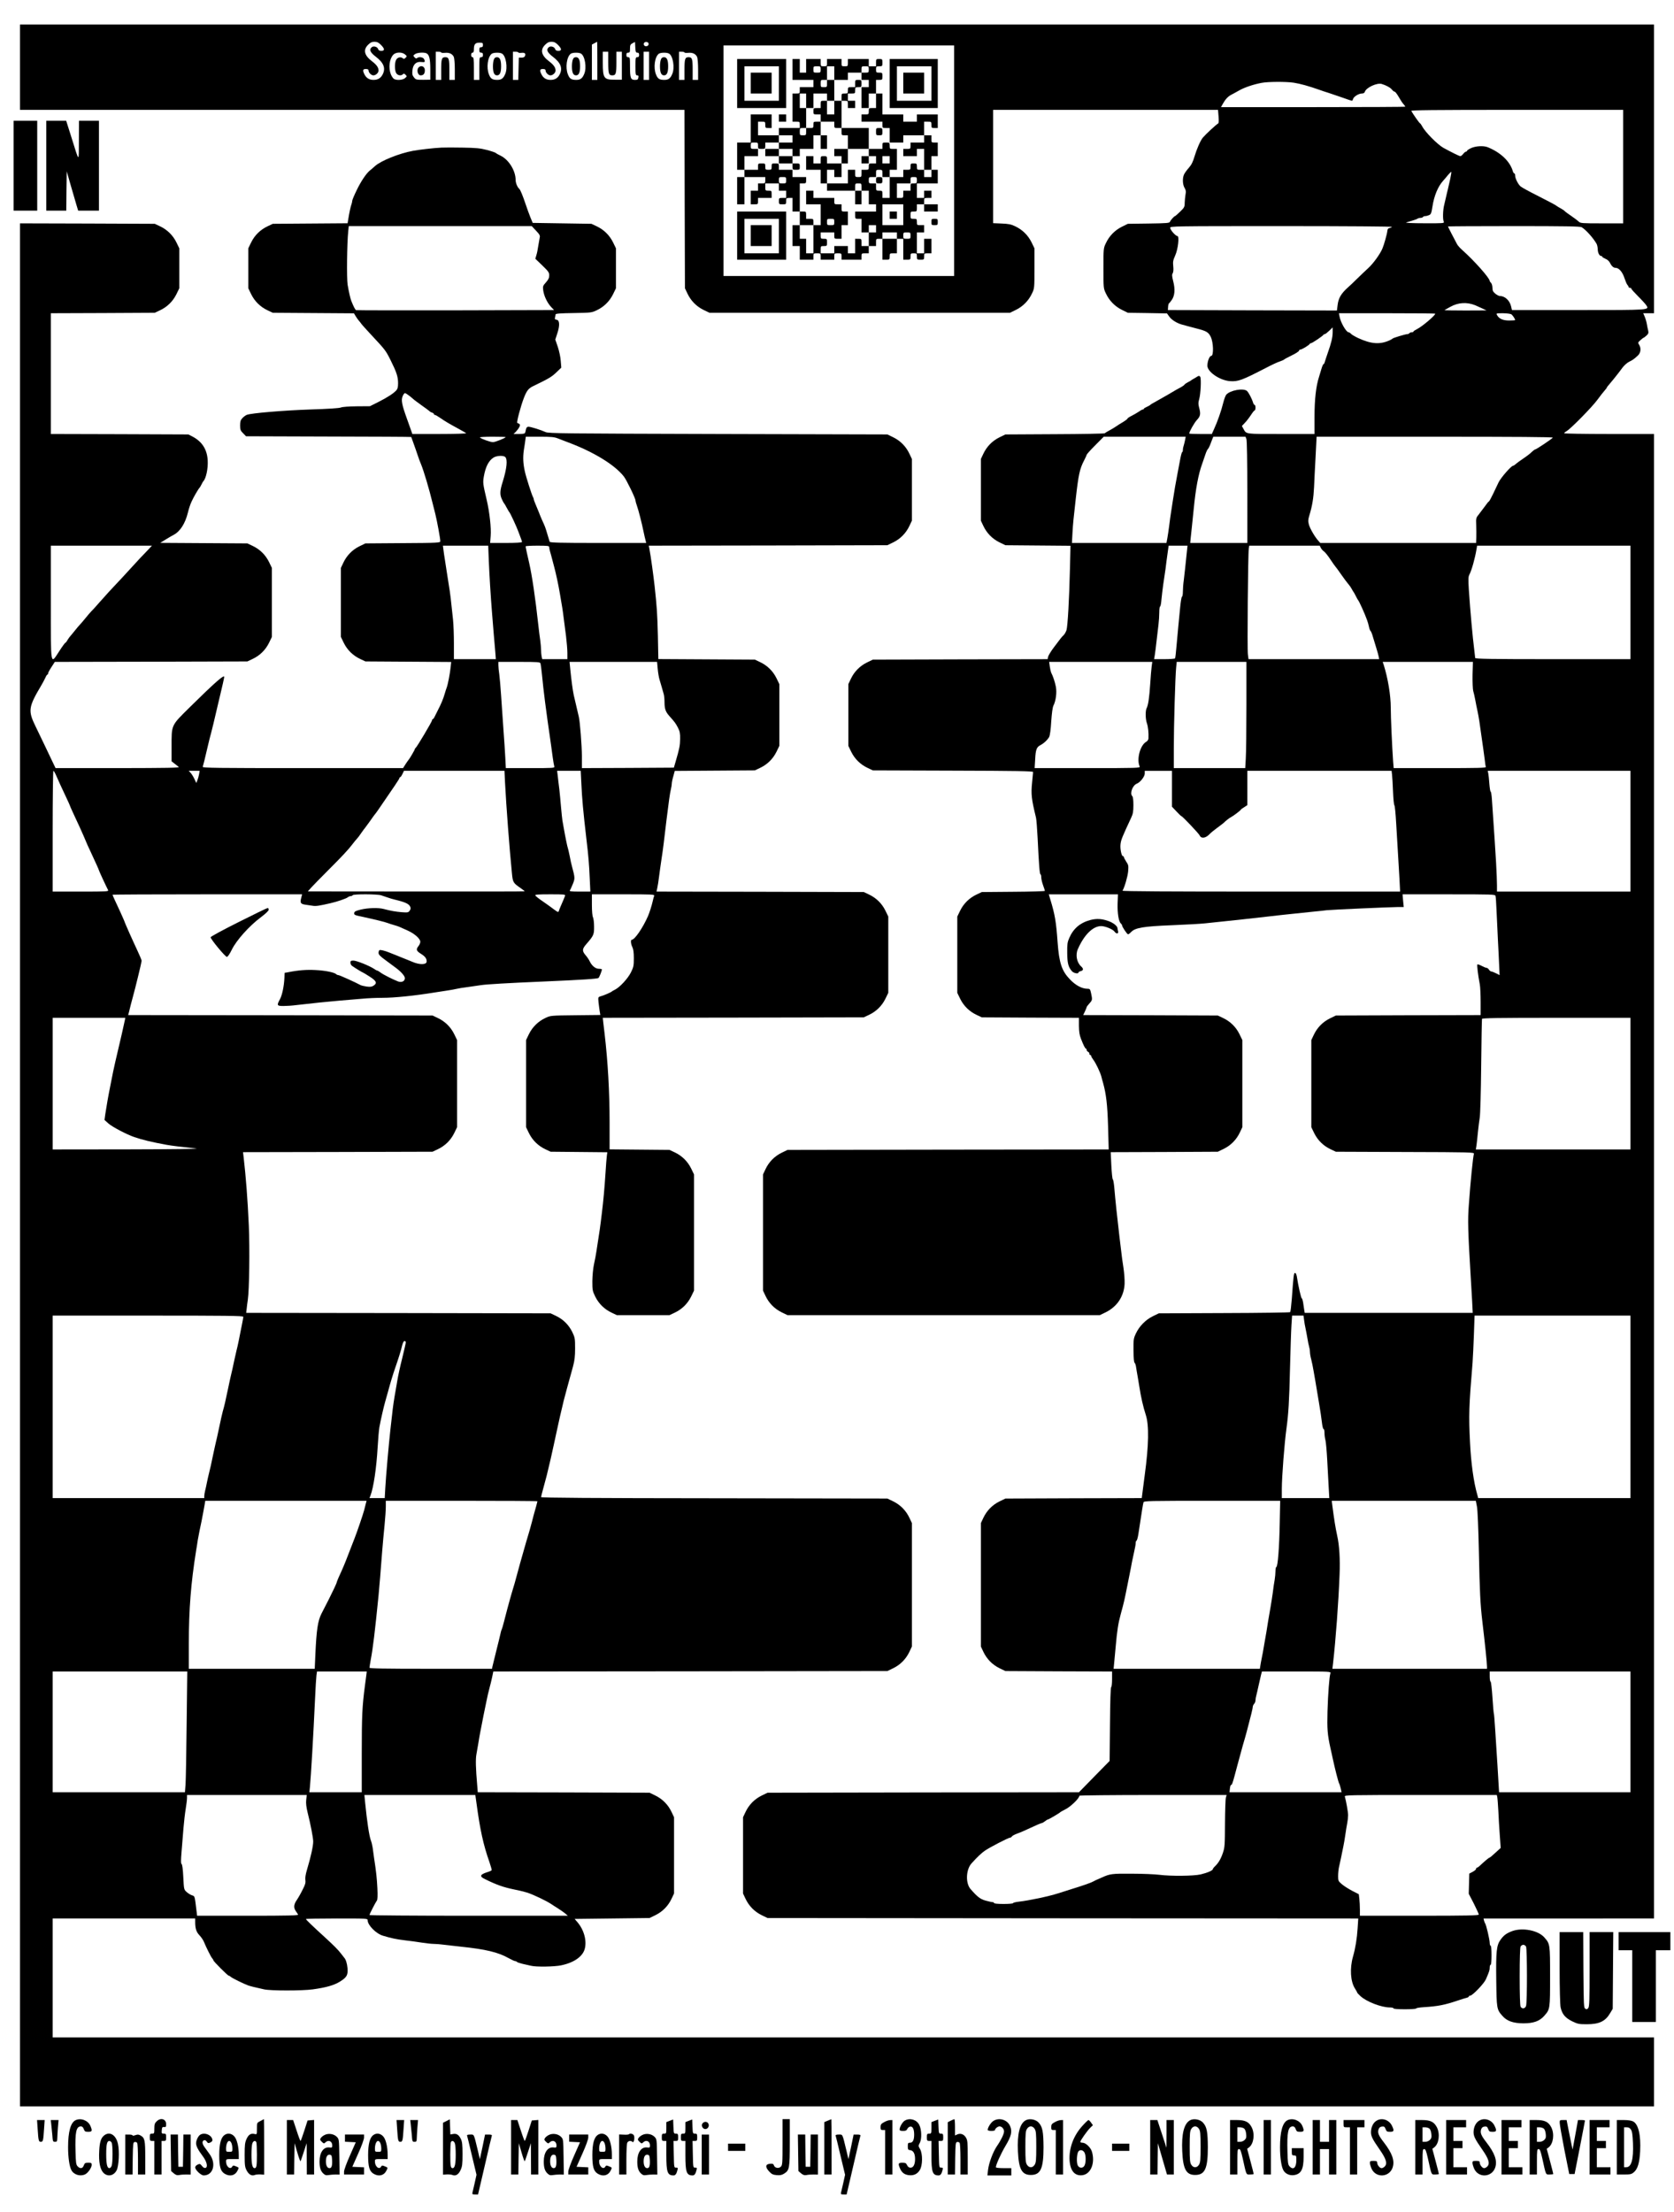
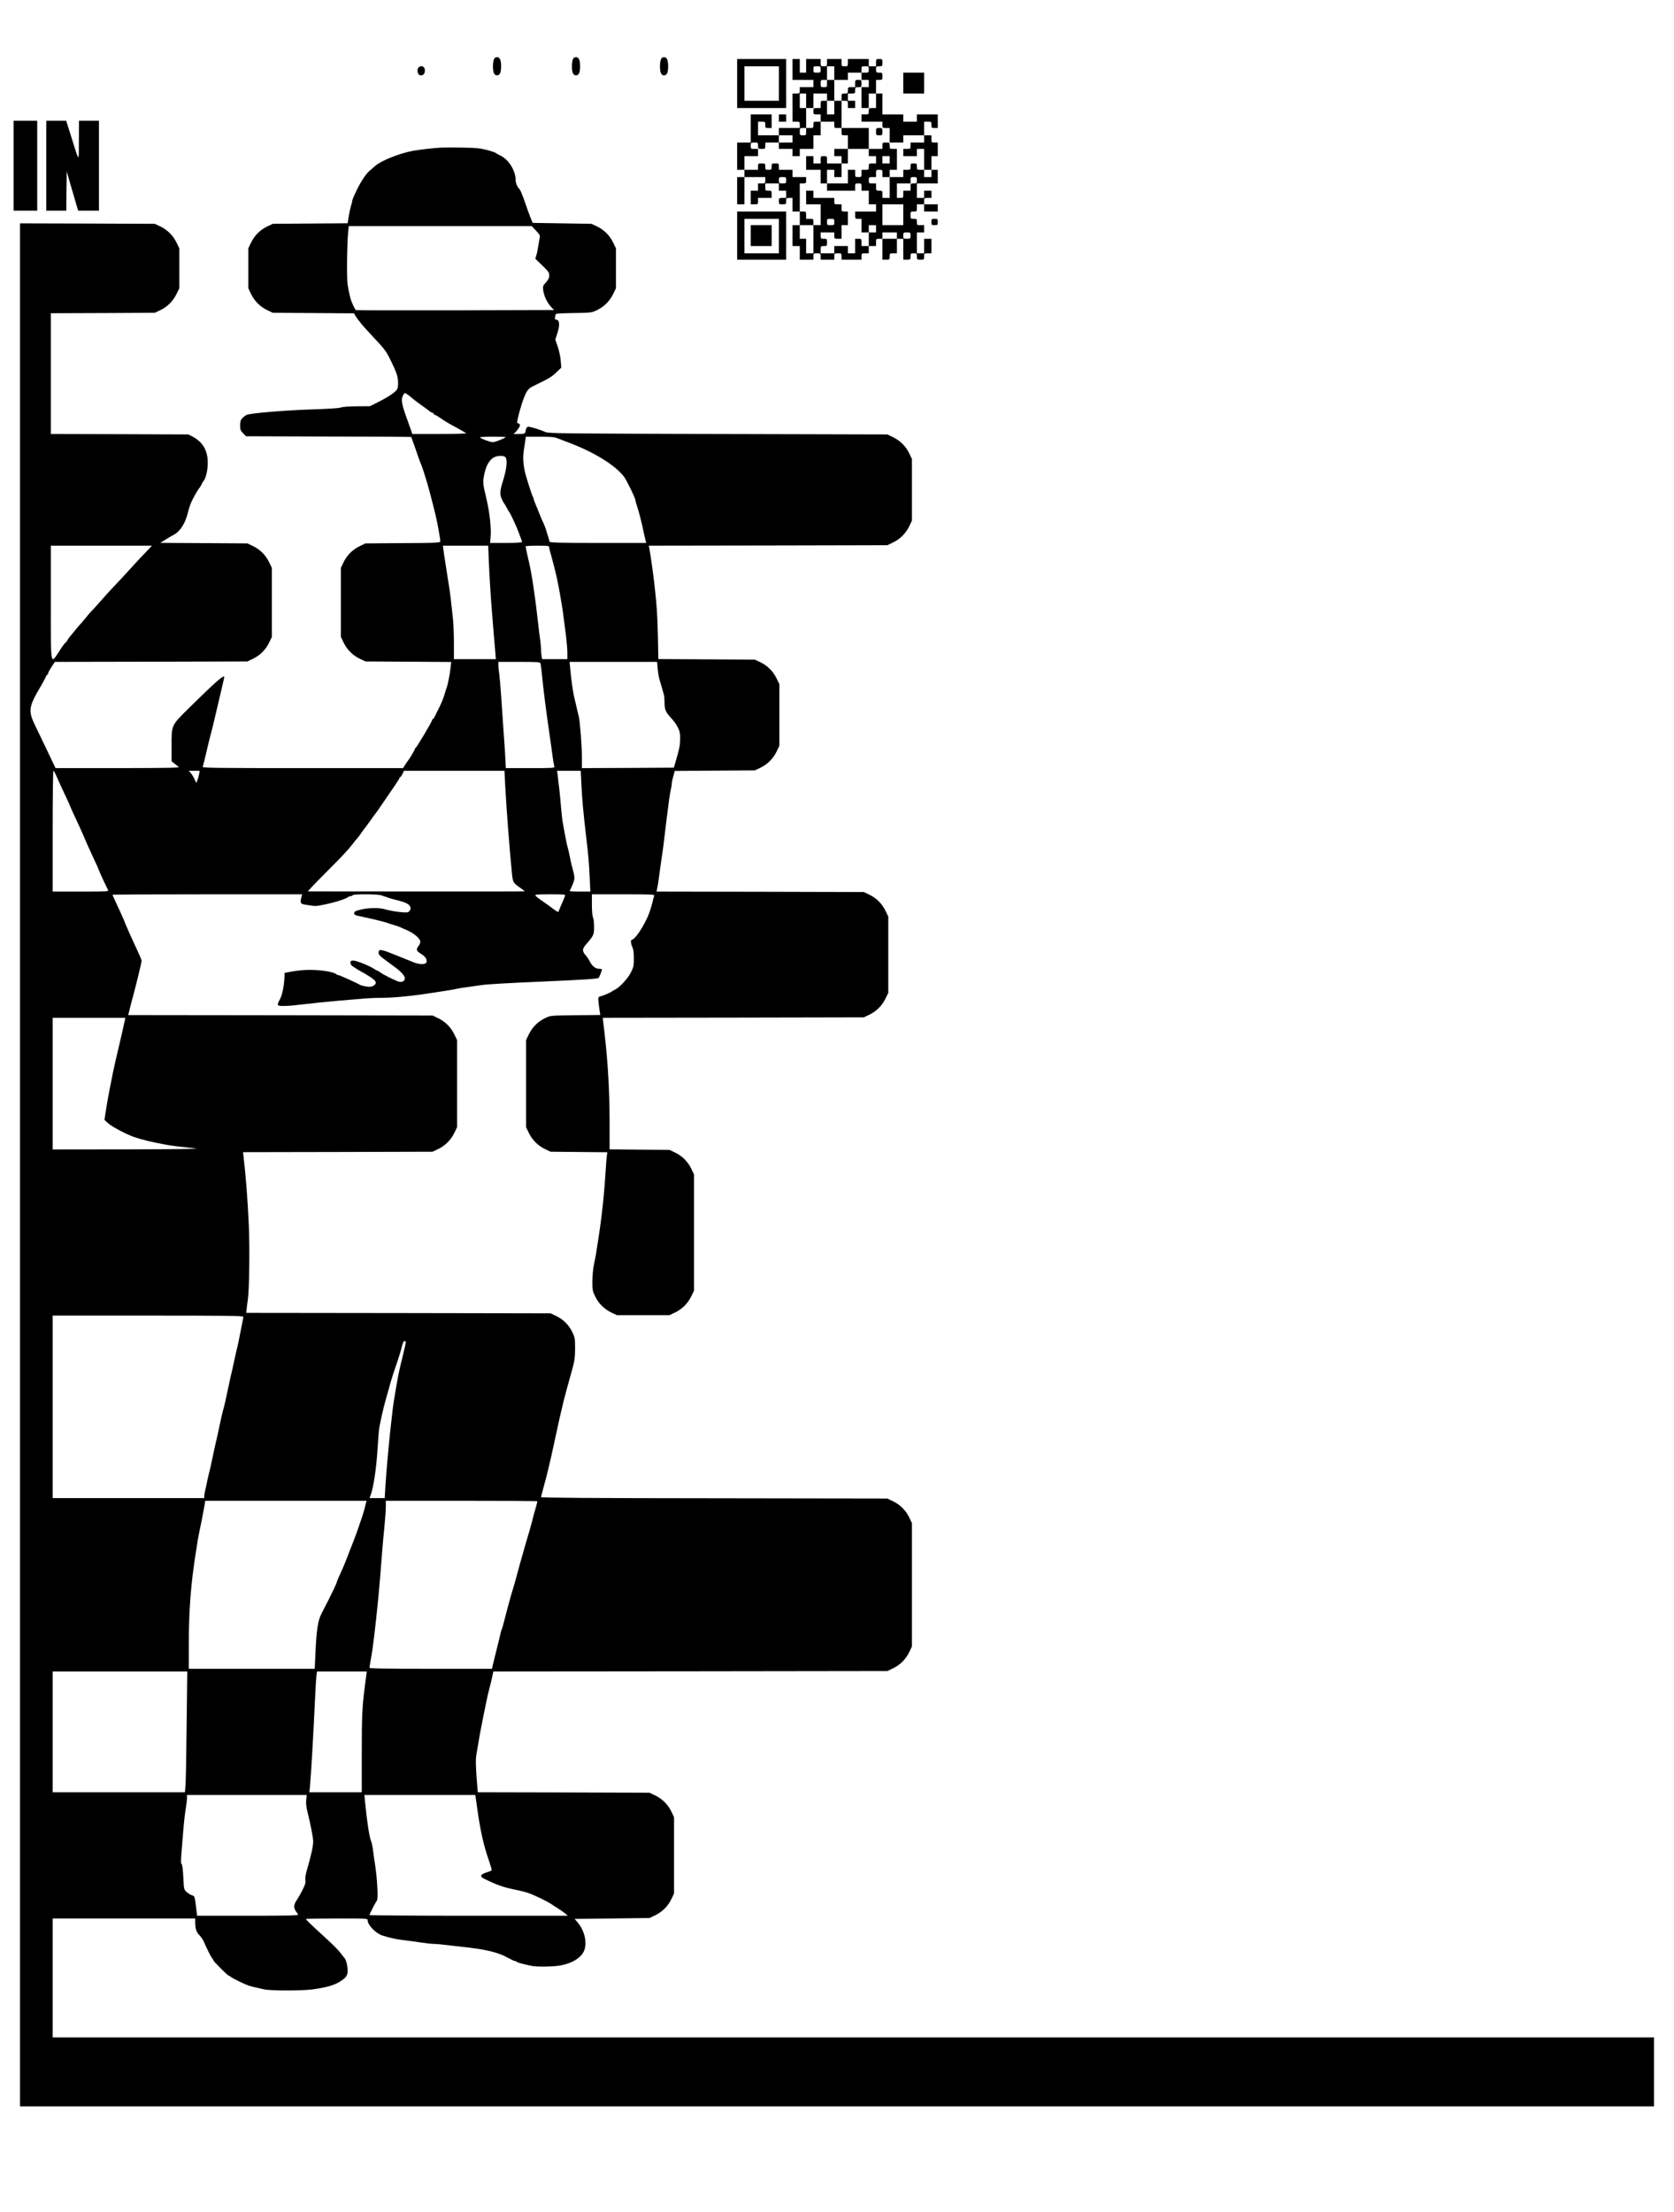
<svg xmlns="http://www.w3.org/2000/svg" version="1.0" width="2458.667" height="3248" viewBox="0 0 1844 2436">
-   <path d="M22 74v47h732l.2 98.2.3 98.3 2.7 5.7c3.7 7.9 9.8 14.2 17.7 18.1l6.6 3.2h331l6.6-3.2c7.9-3.9 14-10.2 17.7-18.1 2.7-5.6 2.7-6 2.7-27.7v-22l-3.2-6.6c-3.9-7.9-10.2-14-18.1-17.7-4.6-2.2-7.5-2.7-14.9-3l-9.3-.4V121h247.7l.6 7.2c.4 5.2.3 7.5-.6 7.9-2.4 1.4-13.7 11.9-16.8 15.6-2.6 3.2-6.6 12.3-9.1 20.7-1.7 5.8-3.3 9.1-6.3 12.5-2.3 2.5-4.6 5.9-5.3 7.4-1.8 4.1-1.5 11.2.7 14.7 1.4 2.4 1.7 3.9 1 7.3-.4 2.3-.8 6.4-.9 9.1 0 4.5-.4 5.2-5 9.7-2.8 2.7-5.3 4.9-5.6 4.9-.9 0-5 4.5-5.6 6.2-.6 1.5-3.2 1.7-23.5 2l-22.9.3-6.5 3.2c-7.9 3.9-14 10.2-17.7 18.1-2.7 5.6-2.7 6-2.7 27.7s0 22.1 2.7 27.7c3.7 7.9 9.8 14.2 17.7 18.1l6.5 3.2 21.6.3 21.5.4 2.6 3.6c2.4 3.5 8.4 7.2 13.9 8.7 1.4.3 3.9 1 5.5 1.5 1.7.5 6.4 1.7 10.6 2.8 11 2.8 13.1 4.1 15.6 9.2 3 6.1 3.4 21 .5 21-1.9 0-4.2 5.9-4.2 10.8 0 6.8 13.7 16.2 25 17 8.8.6 13-.9 39.5-14.6 6.1-3.2 12.9-6.4 15.3-7.1 2.4-.8 4.5-1.8 4.7-2.1.3-.4 4.1-2.5 8.5-4.6 4.4-2.1 8-4.5 8-5.2 0-.6.7-1.2 1.5-1.2 1.6 0 9.7-4.9 10.3-6.3.2-.4.8-.7 1.3-.7 1.3 0 13.3-8.1 13.7-9.2.2-.4.9-.8 1.5-.8s2.8-1.7 4.9-3.7l3.8-3.7v5.1c0 5.8-1.5 12.1-5.5 23.3-1.4 4.1-2.9 8.5-3.2 9.7-.3 1.3-.9 2.3-1.3 2.3-.5 0-1.6 2.6-2.5 5.7-.9 3.2-2.1 6.9-2.5 8.3-3.3 10.1-5 24.8-5 44.2V478h-37.1c-40 0-37.8.3-41.2-5.7l-1.7-3.1 3.2-3.4c1.8-1.8 4.8-5.7 6.7-8.6 1.8-2.8 3.7-5.2 4.2-5.2s.9-1.4.9-3c0-1.7-.4-3-.9-3s-1.3-1-1.7-2.3c-1.4-4.7-4.9-11.3-6.8-13.1-3.9-3.4-18.5-.8-22.8 4.1-.9 1-2.3 4.9-3.3 8.8-2.1 8.7-6.5 21.2-10 28.7l-2.6 5.8h-12.5c-6.8 0-12.4-.2-12.4-.5 0-2 5.5-11.7 8.4-14.9 4-4.2 4.4-6.7 2.4-14-.9-3.5-.9-5.3.1-8.7 1.7-5.7 2.5-22.9 1.2-24.9-.9-1.2-1.4-1.3-3.1-.3-1.1.7-3 1.9-4.2 2.5-1.3.7-2.5 1.5-2.8 1.8-.3.3-1.8 1.2-3.5 2-1.6.8-3.3 2-3.8 2.7-.4.6-2 1.8-3.5 2.6-3 1.5-6.8 3.7-15.2 8.7-3 1.7-8.4 4.8-12 6.8-3.6 1.9-6.7 3.8-7 4.2-.3.4-2 1.3-3.7 2.1-1.8.8-3.3 1.7-3.3 2.1 0 .5-.5.8-1.1.8-.6 0-2.5 1-4.1 2.2-1.7 1.2-5.3 3.2-7.9 4.6-2.7 1.3-4.9 2.8-4.9 3.2 0 .5-2.1 2.1-4.7 3.7-2.7 1.5-6.1 3.7-7.8 4.9-1.6 1.1-5 3.2-7.5 4.5-2.5 1.3-4.7 2.7-5 3.1-.3.4-25.1.9-55.1 1l-54.4.3-6.6 3.2c-7.9 3.9-14 10.2-17.7 18.1l-2.7 5.7v68l2.7 5.7c3.7 7.9 9.8 14.2 17.7 18.1l6.6 3.2 35.8.3 35.9.3-.6 25.2c-.8 34.3-2.5 63.5-3.8 67.7-.6 1.9-2 4.4-3.2 5.6-2.4 2.3-2.8 2.9-10.7 13.4-3.1 4.1-5.9 8.7-6.3 10.2l-.6 2.8-96.3.2-96.2.3-6.6 3.2c-7.9 3.9-14 10.2-17.7 18.1l-2.7 5.7v68l3.2 6.6c3.9 7.9 10.2 14 18.1 17.7l5.7 2.7 88.3.3c69.1.2 88.2.5 88.2 1.5 0 .6-.5 5.9-1.1 11.7-1.3 12.6-.7 18 4.3 38.5.5 2.2 1.3 12.3 1.8 22.5 1.4 29.2 2.2 40 3.2 40 .4 0 .8 1.5.8 3.3 0 1.8.9 5.7 2 8.7 1.1 3 2 5.8 2 6.2 0 .4-15.6.9-34.7 1l-34.8.3-5.7 2.7c-7.9 3.7-14.2 9.8-18.1 17.7l-3.2 6.6v84l3.2 6.6c3.9 7.9 10.2 14 18.1 17.7l5.7 2.7 53.5.3 53.5.2v8.8c.1 6.5.6 10.1 2.2 14.2 3 7.7 4.7 11 5.6 11 .4 0 .7.6.7 1.4 0 .8.7 1.6 1.5 2 .8.3 1.5 1.2 1.5 2.1 0 .8.5 1.5 1 1.5.6 0 1 .5 1 1.1 0 .6 1.1 2.5 2.4 4.2 2.8 3.7 7.5 13.6 8.8 18.4.4 1.8 1.3 5 1.9 7 3.4 12.3 4.8 23.9 5.5 48.1l.7 25.2-176.9.2-176.9.3-6.6 3.2c-7.9 3.9-14 10.2-17.7 18.1l-2.7 5.7v128l2.7 5.7c3.7 7.9 9.8 14.2 17.7 18.1l6.6 3.2h344l6.6-3.2c12.5-6.2 20.1-17.6 20.7-31.3.2-4.1-.4-12.2-1.3-18-.9-5.8-2.1-14.1-2.5-18.5-.5-4.4-1.4-11.8-2-16.5-2.1-17.6-4.5-40.2-5.6-53.5-.4-4.4-1.1-8.3-1.6-8.6-.5-.3-1.2-7.2-1.6-15.2l-.7-14.7 59-.2 59-.3 6.6-3.2c7.9-3.9 14-10.2 17.7-18.1l2.7-5.7v-96l-3.2-6.6c-3.9-7.9-10.2-14-18.1-17.7l-5.7-2.7-74.2-.3-74.1-.2 1.9-4c1-2.1 1.9-4.3 1.9-4.7 0-.5 1.4-2.3 3-4.1 3.4-3.7 3.4-4.1 1.9-11.2-1-4.6-1.3-5-4-5-6 0-13-3.7-19.2-10.2-9.1-9.4-12-18-13.7-41.1-1.6-22.4-2.9-30.4-8-47l-1.7-5.7h76.2l-.4 10.2c-.3 10.7 1.2 19.9 3.6 21.9.7.6 1.3 1.5 1.3 2 0 1.6 5.5 9.9 6.6 9.9.6 0 1.9-.9 3-2.1 4.6-5.1 13.1-6.6 45.9-7.9 14.9-.6 30.8-1.5 35.5-2 4.7-.5 13.2-1.4 19-2 16.9-1.8 28.7-3 41.5-4.5 14.7-1.8 33-3.7 60-6.5 5.5-.5 11.8-1.2 14-1.5 5.2-.6 68.9-3.4 77.9-3.5h6.9l-.7-7-.6-7h50.9c47.7 0 51 .1 51.5 1.7.3 1 .8 8.1 1.1 15.8.3 7.7 1 22.1 1.5 32 .5 9.9 1.2 22.8 1.4 28.7l.5 10.8-3.9-2c-2.2-1.1-4.5-2-5.2-2-.7 0-1.9-.9-2.6-2-.7-1.1-1.8-2-2.6-2s-3.2-1-5.5-2.2c-2.2-1.2-4.4-1.9-4.7-1.5-.6.6.7 11.6 2.7 22 .5 2.6.9 11.3.9 19.2v14.5l-79.8.2-79.7.3-6.6 3.2c-7.9 3.9-14 10.2-17.7 18.1l-2.7 5.7v96l3.2 6.6c3.9 7.9 10.2 14 18.1 17.7l5.7 2.7 76.3.3c72.7.2 76.3.3 75.8 2-1 3.1-3.8 30.7-5.6 56.3-1.3 16.6-1 28.2 2 77.9.5 7.4 1.2 19.7 1.6 27.3l.7 13.7h-185.1l-.6-3.8c-.3-2-.9-5.6-1.2-8-.4-2.3-1-4.2-1.4-4.2-.8 0-3.9-13.7-5.5-24.3-.4-2.1-1.2-3.7-1.9-3.7-1.4 0-1.7 2-3.6 28.5-.6 7.7-1.4 14.3-1.8 14.7-.4.4-33.2.9-72.8 1l-71.9.3-6.6 3.2c-8 3.9-15 11.1-18.7 19.1-2.5 5.3-2.7 6.6-2.6 18.5.1 8.3.5 13.1 1.2 13.6.6.4 1.4 2.7 1.7 5.1.4 2.5 1 6.5 1.5 9 .4 2.5 1.4 7.9 2 12 1.8 11.7 4.2 22.3 7.2 31.5 3.6 11.3 3.3 32.9-1.2 66-.5 3.8-1.4 11.2-2.1 16.2l-1.2 9.3-75.1.2-75.1.3-6.6 3.2c-7.9 3.9-14 10.2-17.7 18.1l-2.7 5.7v136l2.7 5.7c3.7 7.9 9.8 14.2 17.7 18.1l6.6 3.2 58.7.3 58.8.2v8.4c0 4.7-.4 8.6-1 8.8-.6.2-1.1 15-1.3 40.8l-.4 40.5-16.9 17.2-16.9 17.3-171.5.2-171.5.3-6.6 3.2c-7.9 3.9-14 10.2-17.7 18.1l-2.7 5.7v84l2.7 5.7c3.7 7.9 9.8 14.2 17.7 18.1l6.6 3.2 325.3.3 325.4.2-.7 10.8c-.7 11.1-2.4 21.8-5.1 31.2-3.7 13-2.8 27.5 2.2 35.2 1.3 2.1 2.4 4 2.4 4.4 0 .3 1.6 2.1 3.6 3.9 6.7 6.2 23.1 12.5 32.4 12.5 2.2 0 4 .4 4 1s4.8 1 12.5 1c6.9 0 12.5-.4 12.5-.9s3.7-1.1 8.3-1.4c15.7-1 22.5-2.3 37.2-7.2 4.4-1.5 9-2.9 10.3-3.2 1.2-.3 2.2-.9 2.2-1.4 0-.5.7-.9 1.5-.9 2.5 0 15.2-13.2 17.3-18 3.8-8.8 4.2-10.1 4.2-13 0-1.7.5-3 1-3 .6 0 1-4.2 1-10.5s-.4-10.5-1-10.5c-.5 0-1-1.4-1-3.1 0-3.4-3.8-19.8-5-21.4-.4-.6-1-2-1.3-3.3l-.5-2.2H1822V478h-49.5c-27.2 0-49.5-.4-49.5-.8s1.2-1.5 2.8-2.4c4.9-3 27.7-26.2 33.7-34.3 3.2-4.4 6.9-9.1 8.2-10.5 1.3-1.4 2.3-2.8 2.3-3.1 0-.3 1-1.7 2.3-3.1 1.2-1.4 3.4-4 4.9-5.9 1.5-1.9 3.6-4.5 4.7-5.9 1.1-1.4 3.5-4.5 5.3-7 1.9-2.5 5.1-5.4 7.3-6.5 4.4-2.2 5.3-2.9 9.5-6.7 3.4-3 4.1-8.2 1.5-12.2-1.4-2.1-1.3-2.4 1.5-4.9 1.6-1.5 3.2-2.7 3.5-2.7.3 0 1.8-1.1 3.2-2.4 2.1-1.9 2.4-3 1.9-5.3-.4-1.5-1.1-4.8-1.5-7.3-.4-2.5-1.5-6.2-2.4-8.3l-1.6-3.7h11.9V27H22v47zm397.6-24.6c4.3 4.3 4.4 6.6.5 6.6-2.1 0-3.2-.6-3.6-2-.8-2.5-5-3.7-7-2-3.1 2.6-1.8 5.7 4.5 10.5 8.8 6.7 11 12.7 7.5 19.5-2.1 4.1-5.3 6-10 6s-7.9-1.9-10-6c-2.3-4.5-1.9-6 1.5-6 2.1 0 3 .5 3 1.7 0 2.3 3 5.3 5.3 5.3 2.7 0 5.7-2.8 5.7-5.4-.1-3.3-2.1-6.2-7.2-10.1-8.5-6.4-10-12.5-4.4-18.1 2.6-2.6 4.2-3.4 7.1-3.4 2.9 0 4.5.8 7.1 3.4zm195 0c4.3 4.3 4.4 6.6.5 6.6-2.1 0-3.2-.6-3.6-2-.8-2.5-5-3.7-7-2-3.1 2.6-1.8 5.7 4.5 10.5 8.8 6.7 11 12.7 7.5 19.5-2.1 4.1-5.3 6-10 6s-7.9-1.9-10-6c-2.3-4.5-1.9-6 1.5-6 2.1 0 3 .5 3 1.7 0 2.3 3 5.3 5.3 5.3 2.7 0 5.7-2.8 5.7-5.4-.1-3.3-2.1-6.2-7.2-10.1-8.5-6.4-10-12.5-4.4-18.1 2.6-2.6 4.2-3.4 7.1-3.4 2.9 0 4.5.8 7.1 3.4zM658 67v21h-6V49.1l2.8-1.5c1.5-.8 2.8-1.5 3-1.6.1 0 .2 9.4.2 21zm44-9c1.5 0 2 .7 2 2.5s-.5 2.5-2 2.5c-1.9 0-2 .7-2 10 0 9.1.2 10 1.9 10 1.4 0 1.7.6 1.3 2.5-.4 2.1-1 2.5-3.8 2.5-4.6 0-5.4-2-5.4-14.4 0-9.9-.1-10.6-2-10.6-1.5 0-2-.7-2-2.5s.5-2.5 2-2.5c1.7 0 2-.7 2-4.5s.4-4.6 2.8-5.9l2.7-1.4.3 5.9c.3 5.1.6 5.9 2.2 5.9zm12.5-9.5c0 2.2-3.1 3.3-4.7 1.7-1.7-1.7-.1-4.4 2.4-4 1.5.2 2.3 1 2.3 2.3zm-182.5 1c0 1.8-.5 2.5-2 2.5-1.6 0-2 .7-2 3s.4 3 2 3c1.5 0 2 .7 2 2.5s-.5 2.5-2 2.5c-1.9 0-2 .7-2 12.5V88h-6V75.5c0-10.4-.2-12.5-1.5-12.5-.9 0-1.5-.9-1.5-2.5s.6-2.5 1.5-2.5c1.1 0 1.5-1.1 1.5-3.6 0-5.6 1.5-7.4 6-7.4 3.6 0 4 .3 4 2.5zM1051 177v127H797V50h254v127zM486 57.8c0 .4 1.8.6 4.1.4 4.8-.5 8.2 1.1 9.8 4.5.6 1.3 1.1 7.5 1.1 13.8V88h-6V76.7c0-11.9-.6-13.7-4.5-13.7s-4.5 1.8-4.5 13.7V88h-6V57h3c1.7 0 3 .3 3 .8zm85 0c0 .4 1.5.6 3.4.4 3.7-.4 5 .7 3.9 3.5-.5 1.2-1.8 1.8-3.8 1.8h-3l-.3 12.2-.3 12.3H565V57h3c1.7 0 3 .4 3 .8zm99 11c0 12.4.6 14.2 4.5 14.2s4.5-1.8 4.5-14.2V57h6v30.8h-7.7c-12.1.1-13.3-1.6-13.3-18.7V57h6v11.8zm45 3.7V88h-6V57h6v15.5zm39-14.7c0 .4 1.8.6 4.1.4 4.8-.5 8.2 1.1 9.8 4.5.6 1.3 1.1 7.5 1.1 13.8V88h-6V76.7c0-11.9-.6-13.7-4.5-13.7s-4.5 1.8-4.5 13.7V88h-6V57h3c1.7 0 3 .3 3 .8zm-307.9 2.1c2.3 1.9 2.3 2.1.7 3.7-1.4 1.4-2 1.5-3.2.5-2.2-1.9-5.9-.9-7.3 1.9-1.8 3.5-1.6 12.1.3 14.8 1.7 2.4 5.3 2.9 7.2 1 .9-1 1.6-.8 3 .6 1.6 1.6 1.6 1.8-.7 3.7-2.5 2.1-9 2.6-12 .9-1-.5-2.6-2.8-3.5-5-2.9-7.2-1.7-17.1 2.6-21.7 2.8-3 9.5-3.2 12.9-.4zm23.4-1.3c3.3 1.3 4.5 5.9 4.5 17.8v11.4l-7.9.1c-7.5 0-8.1-.1-10.1-2.7-1.8-2.2-2.1-3.6-1.7-7.6.6-6.7 4.2-10.1 9.9-9.3 4 .5 4.5-.1 2.8-3.4-1.2-2.1-5.9-2.6-7.6-.9-.7.7-1.6.4-2.8-.9-1.6-1.8-1.6-2 .6-3.5 2.2-1.6 9.2-2.2 12.3-1zm83.4.4c4.4 2.3 6.6 15.5 3.7 22.3-2 5-4.3 6.7-8.7 6.7-5.5 0-7.4-1.2-9.3-6-3-7.5-1.4-19.4 3.1-22.8 2-1.4 8.7-1.6 11.2-.2zm87 0c4.4 2.3 6.6 15.5 3.7 22.3-2 5-4.3 6.7-8.7 6.7-5.5 0-7.4-1.2-9.3-6-3-7.5-1.4-19.4 3.1-22.8 2-1.4 8.7-1.6 11.2-.2zm97 0c4.4 2.3 6.6 15.5 3.7 22.3-2 5-4.3 6.7-8.7 6.7-5.5 0-7.4-1.2-9.3-6-3-7.5-1.4-19.4 3.1-22.8 2-1.4 8.7-1.6 11.2-.2zm688.3 32.1c7.1 1.1 16.5 3.7 27.8 7.7 3 1.1 7.8 2.7 10.5 3.5 2.8.9 9.5 3.2 15 5.1 5.5 2 10.3 3.6 10.7 3.6.4 0 1-.9 1.3-2.1.9-2.6 6.2-5.9 9.7-5.9 1.8 0 2.9-.7 3.3-2 1.5-4.6 13.5-10.1 18.6-8.5 4.9 1.5 9.5 4 11.2 6.2 1 1.3 2.4 2.3 3 2.3.7 0 2.7 2.7 4.6 6 1.9 3.3 4.2 6.9 5.3 7.9 1 1.1 1.8 2.3 1.8 2.6 0 .3-45.7.5-101.5.5H1345l2.1-3.8c2.6-4.7 5.6-7.9 8.8-9.6 1.5-.7 5.3-2.9 8.6-4.7 6-3.5 15.7-6.8 25-8.6 7.1-1.4 27.2-1.5 35.7-.2zm362.8 92.4V246h-23.5c-21.7 0-23.6-.1-25.4-1.9-1-1-4.7-3.8-8.2-6.2-3.5-2.3-6.8-4.8-7.4-5.5-.5-.6-2.6-2-4.5-3-1.9-1.1-3.7-2.1-4-2.4-1-1-5.9-3.6-21.6-11.6-8.8-4.4-17-8.9-18.3-10-2.8-2.3-6.1-8.9-6.1-12.1 0-1.3-.4-2.3-.9-2.3s-1.2-1-1.6-2.3c-3.1-10.9-13.4-20.8-27.8-26.6-4.6-1.8-13.2-1.3-18.2 1-2.5 1.2-4.5 2.5-4.5 3s-.5.9-1.1.9c-.6 0-2 1.1-3.1 2.5s-2.5 2.5-3.1 2.5c-1.2 0-9.8-4.3-18.6-9.1-6.4-3.5-20.4-17.6-23.5-23.8-.9-1.6-1.9-3.1-2.4-3.3-.7-.2-7.1-9.3-9.6-13.6-.6-.9 23-1.2 116.3-1.2H1788v62.5zm-190.5 13.6c-.9 4.1-2.1 9.2-2.6 11.4-.6 2.2-1.4 5.8-1.9 8s-1.4 6.2-2.1 9c-1.5 5.7-1.8 16.2-.5 18.7.8 1.7-.6 1.8-21.5 1.7-12.8 0-21.3-.4-19.9-.9 1.4-.4 4.5-1.3 7-2.1 2.5-.7 4.9-1.6 5.5-2.1.5-.4 1.9-.8 3.1-.8 1.3 0 2.6-.5 2.9-1 .3-.6 1.5-1 2.5-1 1.1 0 3-.5 4.3-1.1 2-.9 2.5-2.2 3.6-9.3 1.8-11.8 6-22 11.6-28.3 1.4-1.5 3.9-4.5 5.6-6.6 1.8-2.1 3.3-3.6 3.6-3.4.2.3-.4 3.8-1.2 7.8zm-64.1 52.8c-.5.5-1.8 1.1-2.9 1.3-1.4.2-2.1 1.2-2.3 3.3-.3 3.4-3.8 15.7-5.5 19.5-2.8 6.4-10.3 16.6-15.5 21.3-3.1 2.9-8.7 8.1-12.3 11.7-3.6 3.6-8.1 7.9-10 9.5-7.7 6.9-10.6 11.9-11.5 19.9l-.7 5.6-93.1-.2-93.1-.3.2-3.4c.1-1.8.5-3.6 1-4 .5-.3 1.9-2 3.1-3.8 3.3-4.7 3.8-11.8 1.6-20.3-1.4-5.7-1.6-7.5-.6-9 .7-1.2 1-4 .6-7.7-.5-4.9-.2-6.7 2.1-11.8 3.2-7 4.8-21.5 2.5-21.5-2 0-8-6.9-8-9.1 0-1.8 3.4-1.9 122.7-1.9 73 0 122.3.4 121.7.9zm208.8.3c4.7 2.8 12.8 11.8 16.6 18.5.6 1.3 1.2 4 1.2 6 .1 3.9 1.9 7.3 3.9 7.3.6 0 1.1.4 1.1.8 0 .5 1.5 1.4 3.4 2.2 1.9.7 4 2.5 4.7 3.9 2.2 4.3 4.1 6.1 6.6 6.1 3.7 0 7.7 4.8 9.8 11.5 1.1 3.3 2.5 6.6 3.2 7.3.7.7 1.3 1.8 1.3 2.3 0 .5.7.9 1.5.9s1.5.4 1.5 1c0 .5 3.3 4.2 7.3 8.2 4.1 4 8.1 8.5 9.1 9.9 3.5 5.5 5.2 5.4-74.8 5.4h-73.1l-1-4.2c-1.6-6.5-6.8-11.3-12.5-11.3-1 0-3.2-1.2-4.9-2.6-2.5-2.1-3.1-3.4-3.1-6.4 0-2.1-.7-4.5-1.5-5.4-.8-.8-1.5-1.7-1.5-2.1 0-3.2-16.9-22.2-30-33.9-2.5-2.1-5.1-5.1-5.9-6.5-3.4-6.3-10.1-19.3-10.1-19.7 0-.2 32.6-.4 72.5-.4 56.2 0 73 .3 74.7 1.2zm-117.2 86c1.9.8 5.5 2.4 8 3.6l4.5 2.1-23.4.1c-12.9 0-23.2-.2-23-.4.2-.1 3.1-1.8 6.4-3.6 8.8-4.9 18.2-5.5 27.5-1.8zm-44 9.3c0 2-14.7 14.4-20.3 17.1-2 1-3.7 2.1-3.7 2.6 0 .4-.9.8-1.9.8-1.1 0-2.3.4-2.6 1-.3.5-1.4 1-2.3 1-1.9 0-15.5 4.1-16.2 4.9-.3.4-1.6 1.1-3 1.8-10.8 5-20.5 4.3-35-2.4-3.6-1.7-7.1-3.8-7.9-4.7-.7-.9-1.9-1.6-2.5-1.6-2.6 0-8.9-10.9-10-17.3l-.7-3.7h53.1c29.1 0 53 .2 53 .5zm84 .8c1.5 1.2 4 5.1 4 6.2 0 .3-3 .5-6.6.5-6.9 0-11.2-1.9-13.4-6.1-1-1.8-.7-1.9 6.7-1.9 4.7.1 8.4.6 9.3 1.3zm-359.6 138.4c-.4 2.1-1.1 4.8-1.5 6.1-.5 1.3-.9 3.4-.9 4.8 0 1.3-.4 2.4-.8 2.4s-1.6 4.4-2.5 9.7c-1 5.4-2.2 11.8-2.7 14.3-1.6 8.1-3.9 21.4-5 29-.6 4.1-1.5 10-2 13s-1.4 9.5-2 14.5c-.6 4.9-1.6 11.4-2.1 14.2l-1 5.3h-104.1l.6-11.3c.6-10.5 1.1-15.2 3.7-38.2 2.9-25.8 4.3-32.2 9.1-41.4 1.5-2.9 2.8-5.7 2.8-6.2s4.2-5.2 9.4-10.4l9.4-9.5H1306.1l-.7 3.7zm67.6-1.1c.6 1.5 1 24.5 1 58.5V598h-62.9l.5-5.3c.3-2.8.9-8.8 1.4-13.2.5-4.4 1.4-13.2 2-19.5 2.1-21.6 5.1-37.8 9.2-49 1.1-3 2.7-7.8 3.6-10.5.9-2.8 2.2-5.5 2.8-6 .6-.6 1.7-2.6 2.4-4.5s1.8-4.7 2.4-6.3l1.1-2.7h35.5l1 2.6zm337.5-1.6c-.9 1.4-18.2 13-19.4 13-.5 0-2.2 1.3-3.8 2.8-1.5 1.6-5.7 4.8-9.3 7.2-3.6 2.4-7.4 5.2-8.4 6.2-1.1 1-2.4 1.8-2.9 1.8-2 0-13.5 13.2-15.9 18.2-1.4 2.9-4.2 8.7-6.2 13-2 4.2-4 7.8-4.4 8-.5.1-2.3 2.3-4 4.8-1.8 2.5-4.9 6.5-6.8 9-3.5 4.3-3.6 4.6-3.3 12 .1 4.1.2 10.3.1 13.7l-.2 6.3h-171.7l-2-2.3c-3.8-4.1-9.3-13.5-10.5-18-1-3.8-.9-5.4.6-10.3 3.1-10.3 4.5-18.6 5.1-30.9.3-6.6 1-21.8 1.7-33.8l1.1-21.7h130.4c88.7 0 130.2.3 129.8 1zm-403 124.7c-1.7 16.9-2.7 25.5-3.5 32.3-.6 4.1-1 9.8-1 12.7 0 2.8-.4 5.3-1 5.5-.5.1-1.4 5.5-2 11.8-.6 6.3-1.5 15.5-2 20.5-.5 4.9-1.4 14.8-2 21.9-.6 7.1-1.3 13.3-1.6 13.7-.3.5-5.6.9-11.8.9h-11.3l.8-4.8c.4-2.6 1.3-9.4 1.9-15.2.7-5.8 1.6-13.8 2.1-17.8s.9-10.2.9-13.8c0-3.5.4-6.4.9-6.4s1.2-3.5 1.5-7.8c.4-4.2 1.3-11.8 2-16.7.8-5 1.9-12.6 2.5-17 .5-4.4 1.5-11.9 2.2-16.8l1.2-8.7h20.8l-.6 5.7zm147.5-3.2c.7 1.4 2.3 3.1 3.5 3.9 1.2.8 4.4 4.8 7 8.8 2.7 4 5.1 7.5 5.5 7.8.4.3 3.3 4.3 6.5 8.9 3.2 4.6 6.8 9.4 8 10.7 1.1 1.2 2.7 3.5 3.5 5.1.8 1.5 1.7 3 2 3.3.3.3 1.4 2.3 2.5 4.5s2.2 4.2 2.5 4.5c1 .8 7.6 15.4 9.9 22 .7 1.9 1.7 5.2 2.1 7.4.4 2.1 1.2 4.1 1.7 4.5.5.3 1.7 3.1 2.5 6.1.9 3 2.6 8.6 3.8 12.5 1.2 3.8 2.4 8.2 2.7 9.7l.5 2.8h-143.9l-.7-5.3c-.8-5.5.1-111 1-116.5l.5-3.2h77.6l1.3 2.5zm341 60V726h-85.5c-67.7 0-85.5-.3-85.5-1.3-.1-.6-.5-4.6-1-8.7-1.9-14.9-4.3-41.8-6-66.4-.7-11.4-.6-14.4.5-16.5 2.6-4.9 6.2-17.7 8-28.4l.6-3.7H1796v62.5zm-527.4 70.7c-.4 2.9-1.1 11.6-1.6 19.3-1 15.1-2.2 23.2-3.9 26.4-1.5 2.8-1.4 12.1.3 16.8 1.3 3.7 2 10.5 1.7 16.4 0 1.5-1 3-2.3 3.8-6.8 3.6-11 19.3-7.4 27.3.8 1.7-2.3 1.8-57.4 1.8h-58.3l.6-9.8c.5-10.5 1.6-13.3 5.6-15.4 3.9-2 8.1-6 9.8-9.1.9-1.8 1.8-8.2 2.3-17.3.6-8.8 1.5-15.5 2.4-17.2 2.7-5.3 3.9-14.4 2.7-20.8-1.1-5.5-3.1-11.6-5.2-15.6-.4-.9-1.1-3.9-1.5-6.7l-.7-5.1h113.6l-.7 5.2zm104.4 42.6c0 26.4-.3 52.7-.7 58.5l-.6 10.7H1293v-21.8c0-24.6 1.6-79.5 2.6-89l.6-6.2h76.8v47.8zm249.1-33.6c-.1 7.9.2 15.7.7 17.7.6 2 1.6 6.3 2.2 9.6.6 3.3 1.7 8.9 2.5 12.5 1.4 6.5 2.5 13.6 4.5 28.5.6 4.4 1.5 10.7 2 14 .5 3.3 1.2 8.7 1.6 11.9.3 3.3.8 6.5 1.1 7.3.4 1.1-8.2 1.3-50.5 1.3h-51l-.6-7.3c-1.2-16.9-2.6-49-2.6-59.2 0-13.5-3.1-32.4-7.8-47.3l-1.1-3.2h99.4l-.4 14.2zM1291 868.7v19.8l4.9 5.2c2.7 2.9 5.2 5.3 5.6 5.3 1 0 18.9 18.9 19.9 21 1.8 4 6.7 3.3 11.1-1.4 1.1-1.2 4.7-4.2 8-6.6 3.3-2.4 6.5-4.9 7.1-5.4 3.1-3 6.5-5.6 8.6-6.7 2.8-1.5 10.2-7.1 10.6-8.1.2-.4 1.9-1.7 3.8-2.8l3.4-2.2V849h158.9l.5 4.2c.3 2.4.8 10.8 1.1 18.8.3 7.9 1 14.7 1.5 15 .5.3 1.4 9.5 2 20.5.7 11 1.6 26.1 2 33.5.5 7.4 1.2 19.7 1.6 27.2l.7 13.8h-153.2c-99.5 0-153-.3-152.6-1 2.2-3.5 5.7-15.6 6.2-21.2.5-6.2.4-7.1-2.1-10.8-1.4-2.2-2.6-4.4-2.6-5 0-.5-.4-1-1-1-1.6 0-3.3-8.2-2.7-13.1.6-5.1 1.7-7.7 11.8-29.4 1.9-4 2.4-6.7 2.4-13.7 0-5.6-.4-9.1-1.3-10-2.9-2.9.4-11.9 5.1-13.7 3.7-1.4 8.7-7.8 8.7-11.1v-3h30v19.7zm505 46.8V982h-147v-6.8c0-3.7-.4-15-1-25.2-.9-16-1.8-28.7-4.6-69.8-.3-4.5-.9-8.2-1.3-8.2-.5 0-1.1-3.9-1.5-8.8-.3-4.8-.9-9.9-1.2-11.5l-.6-2.7H1796v66.5zm0 278v72.5h-170.3l.7-4.3c.3-2.3 1.1-8.9 1.6-14.7.6-5.8 1.5-13 2-16 .6-3.1 1.3-27.8 1.6-56.5.3-28.1.7-51.6.9-52.3.4-.9 17.6-1.2 82-1.2h81.5v72.5zm-359.5 260.2c.3 2.7 1 6.6 1.5 8.8.5 2.2 1.4 7.1 2.1 11 .6 3.8 1.5 8.3 2 9.9.5 1.6.9 4.2.9 5.8 0 1.7.6 5.3 1.4 8.1.7 2.9 1.9 8.3 2.5 12.2.6 3.8 1.6 9.2 2.1 12 .5 2.7 1.4 8.1 2 12 .6 3.8 1.5 9.2 2 12 1.1 6.2 2.8 17.4 3.5 23.7.4 2.7 1 4.8 1.6 4.8.5 0 .9 1.9.9 4.2 0 2.4.5 6.1 1.1 8.3.5 2.2 1.4 11.9 1.9 21.5s1.2 23 1.6 29.7l.7 12.3H1412v-10.3c0-13 2.9-50.5 5.1-66.3 2.2-15.9 3.1-30.7 3.9-65.9.5-20.4 1.2-41.8 1.6-47.8l.7-10.7h12.6l.6 4.7zm359.5 95.8V1650h-167.7l-1-3.8c-4-13.7-6.9-34.8-8-57.7-1.5-29.7-1.2-39.5 2.8-87.5.4-5.8 1.1-19.8 1.5-31.3l.7-20.7H1796v100.5zm-386.3 128.2c-.5 26.8-2.1 47.6-3.7 48.1-.6.2-1 2.3-1 4.6 0 2.4-.4 6.7-.9 9.7-.6 3-1.5 9.4-2.1 14.4-.7 4.9-1.8 12.1-2.5 16-.7 3.8-1.8 10.4-2.5 14.5-.6 4.1-1.5 9.7-2 12.5-.5 2.7-1.4 8.1-2.1 12-.6 3.8-1.5 8.8-1.9 11-.5 2.2-1.4 7-2.1 10.7l-1.1 6.8h-161.1l.7-7.3c.4-3.9 1.1-11.7 1.6-17.2 1.5-17.3 2.8-25.7 5.5-35.5 3.8-13.8 4.2-15.9 7.5-32.5.4-2.2 1.5-7.6 2.4-12 .9-4.4 2.1-10.5 2.6-13.5.6-3 1.7-8.3 2.5-11.7.8-3.4 1.5-7.3 1.5-8.6 0-1.4.4-2.7 1-2.9.5-.2 1.4-3.5 2-7.3.6-3.9 1.5-9.7 2-13 .5-3.3 1.4-9.2 2-13 .6-3.9 1.3-7.8 1.6-8.8.5-1.6 5-1.7 75.6-1.7h75l-.5 24.7zm217.3-18c.7 4.2 1.5 23.4 2.1 50.3.8 41.9 1.6 57.8 3.8 76 3 25.4 5 44.4 5.1 49.7v2.3h-170.3l.7-5.8c3-26.3 6.1-68.3 7.2-97.7.7-17.2-.2-32.4-2.6-43-2.1-9.9-3.2-16.7-5.5-34.3l-.5-4.2h158.7l1.3 6.7zM1465.5 1843c-1.2 3.7-2.6 22.4-3.2 41.9-.5 19.4-.1 25.3 3.4 41.1.8 3.6 1.9 8.3 2.3 10.5 1.4 6.4 2.9 12.7 4 17 .6 2.2 1.5 5.4 1.9 7.1.5 1.8 1.1 3.6 1.4 4.1.4.5 1 2.8 1.6 5.1l.9 4.2h-123.4l.4-4c.2-2.2.8-4 1.2-4 1.1 0 1.8-2.1 4.2-11 1.1-4.1 2.3-8.9 2.8-10.5.5-1.7 1.8-6.6 3-11s2.5-9.4 3-11c2.3-7.7 3-10.4 4.4-15.5 4.7-17.8 6.6-25.5 6.6-27.1 0-.9.7-2.4 1.5-3.3.8-.8 1.5-2.5 1.5-3.9 0-1.3.4-3.7.9-5.3.4-1.6 1.6-6.5 2.5-10.9 1-4.4 2.2-9.7 2.7-11.8l1-3.7h38c37.5 0 38 0 37.4 2zm330.5 64.5v66.5h-144.7l-.7-11.8c-.6-11.1-1-16.8-3.6-57.6-.6-9.3-1.2-17.2-1.5-17.6-.2-.3-.9-8.3-1.5-17.6s-1.5-17.1-2-17.2c-.6-.2-1-2.8-1-5.8v-5.4h155v66.5zm-445.6 72.2c-.5 1.6-.9 14.5-1 28.8-.1 24.2-.3 26.4-2.4 32.5-2.3 6.7-4.9 11-8.7 14.6-1.3 1.2-2.3 2.6-2.3 3.1 0 1.4-6.2 4.1-13.5 5.8-7.9 1.8-32.9 2-45.5.4-4.7-.6-18.2-1.2-30-1.2-22.1-.2-24.4.1-33.5 4.3-2.2 1-4.7 2.1-5.5 2.4-.8.3-2.2 1-3 1.5-2.7 1.6-10.9 4.5-24.5 8.7-4.4 1.4-10.9 3.5-14.5 4.6-10.8 3.5-32.8 8.1-43.7 9.3-3.5.4-6.3 1.1-6.3 1.6s-4.7.9-10.5.9c-6.3 0-10.5-.4-10.5-1s-.8-1-1.7-1c-.9 0-4.4-.8-7.7-1.7-5.7-1.6-9-4.1-16.4-12.6-5.8-6.5-5.2-21.5 1-28.4 7.1-7.8 10.8-11.2 14.9-14.1 5.6-3.8 25.8-14.2 27.5-14.2.7 0 1.7-.6 2.1-1.4.4-.7 3.1-2.1 5.8-3.1 2.8-.9 9.6-3.9 15.3-6.6 5.7-2.7 10.9-4.9 11.5-4.9.7 0 2.3-.9 3.7-2 1.4-1.1 2.8-2 3.2-2 1 0 13.2-7.2 13.8-8.1.3-.3 2.5-1.6 5-2.8 5.9-2.7 16-12.4 16-15.3 0-.4 36.5-.8 81.1-.8h81.1l-.8 2.7zm298.9-.5c.3 1.3.8 8.1 1.2 15.3.3 7.1 1 19.3 1.6 26.9l1 13.9-5.8 5.3c-3.2 3-6.1 5.4-6.5 5.4-.7 0-5.7 4.2-11 9.2-1 1-2.2 1.8-2.8 1.8-.5 0-1 .6-1 1.3 0 .8-1.7 2.2-3.7 3.3l-3.8 2-.3 11.1-.3 11.1 5.6 10.8c3 6 5.5 11.5 5.5 12.1 0 1-13.8 1.3-65.5 1.3H1498v-6.8c0-3.7-.3-9-.6-11.8l-.6-5.1-7.2-3.7c-4-2.1-9.1-5.3-11.4-7.3-4-3.3-4.2-3.9-4.2-8.9 0-3 .4-7.3.9-9.6 1.1-4.6 3.3-15.3 4.9-23.3.6-2.8 1.6-8.6 2.2-13 .6-4.4 1.6-10.2 2.1-12.8.5-2.6.9-6.5.9-8.5 0-3.3-2.2-15.8-3.6-20.5-.5-1.6 3.9-1.7 83.4-1.7h84l.5 2.2z" />
  <path d="M812 92v27h54V65h-54v27zm46 0v19h-38V73h38v19z" />
-   <path d="M827 91.5V103h23V80h-23v11.5z" />
  <path d="M873 76.5V88h23v8h-15v3.5c0 3.4-.1 3.5-4 3.5h-4v31h4c3.9 0 4 .1 4 3.5v3.5h-23v8h-23v-15h4c3.9 0 4 .1 4 3.5 0 3.3.2 3.5 3.5 3.5h3.5v-15h-23v31h-15v30h8v8h-8v30h8v-30h23v3.5c0 3.4-.1 3.5-4 3.5h-4v8h-8v15h4c3.9 0 4-.1 4-3.5V218h15v-4c0-3.9-.1-4-3.5-4s-3.5-.1-3.5-4v-4h15v8h8v8h-4c-3.9 0-4 .1-4 3.5s.1 3.5 4 3.5 4-.1 4-3.5c0-3.3.2-3.5 3.5-3.5h3.5v15h8v15h-8v23h8v15h15v-3.5c0-3.4.1-3.5 4-3.5s4 .1 4 3.5v3.5h15v-3.5c0-3.4.1-3.5 4-3.5s4 .1 4 3.5v3.5h22v-3.5c0-3.4.1-3.5 4-3.5h4v-8h8v-4c0-3.9.1-4 3.5-4h3.5v23h4c3.9 0 4-.1 4-3.5s.1-3.5 4-3.5h4v-16h7v23h4c3.9 0 4-.1 4-3.5 0-3.3.2-3.5 3.5-3.5s3.5.2 3.5 3.5c0 3.4.1 3.5 4 3.5s4-.1 4-3.5.1-3.5 4-3.5h4v-16h-8v16h-8v-23h8v-8h-4c-3.9 0-4-.1-4-3.5 0-3.3-.2-3.5-3.5-3.5-3.4 0-3.5-.1-3.5-4s.1-4 3.5-4 3.5-.1 3.5-4v-4h8v8h15v-8h-15v-3.5c0-3.4.1-3.5 4-3.5h4v-8h-8v8h-8v-16h23v-15h-7v-15h7v-15h-3.5c-3.4 0-3.5-.1-3.5-4v-4h-8v-15h4c3.9 0 4 .1 4 3.5 0 3.3.2 3.5 3.5 3.5h3.5v-15h-23v8h-15v-8h-23v-23h-7V88h3.5c3.4 0 3.5-.1 3.5-4s-.1-4-3.5-4c-3.3 0-3.5-.2-3.5-3.5s.2-3.5 3.5-3.5c3.4 0 3.5-.1 3.5-4s-.1-4-3.5-4-3.5.1-3.5 4v4h-8v-8h-23v4c0 3.9-.1 4-3.5 4s-3.5-.1-3.5-4v-4h-16v4c0 3.9-.1 4-3.5 4s-3.5-.1-3.5-4v-4h-16v15h-7V65h-8v11.5zm31 0c0 3.4-.1 3.5-4 3.5s-4-.1-4-3.5.1-3.5 4-3.5 4 .1 4 3.5zm15 4V88h15v-8h15v-3.5c0-3.4.1-3.5 4-3.5s4 .1 4 3.5-.1 3.5-4 3.5h-4v8h8v8h-8v23h8v-16h8v16h-4c-3.9 0-4 .1-4 3.5s-.1 3.5-4 3.5h-4v8h23v3.5c0 3.4.1 3.5 4 3.5h4v16h15v-8h23v8h-15v3.5c0 3.4-.1 3.5-4 3.5h-4v8h15v-8h8v23h8v8h-8v-8h-4c-3.9 0-4-.1-4-3.5 0-3.3-.2-3.5-3.5-3.5s-3.5.2-3.5 3.5c0 3.4-.1 3.5-4 3.5h-4v8h-15v23h-8v-4c0-3.9-.1-4-3.5-4s-3.5-.1-3.5-4v-4h-4c-3.9 0-4-.1-4-3.5s.1-3.5 4-3.5h4v-4c0-3.9.1-4 3.5-4s3.5.1 3.5 4v4h8v-8h8v-23h-4c-3.9 0-4-.1-4-3.5s-.1-3.5-4-3.5-4 .1-4 3.5v3.5h-15v8h8v8h-4c-3.9 0-4 .1-4 3.5s-.1 3.5-4 3.5h-4v4c0 3.9-.1 4-3.5 4s-3.5-.1-3.5-4v-4h-8v15h-23v8h31v-4c0-3.9.1-4 3.5-4s3.5.1 3.5 4v4h8v15h8v8h-23v4c0 3.9.1 4 3.5 4h3.5v15h8v-8h8v8h-8v15h-8v-4c0-3.9-.1-4-3.5-4H942v16h-8v-8h-15v8h-15v-4c0-3.9.1-4 3.5-4s3.5-.1 3.5-4-.1-4-3.5-4c-3.3 0-3.5-.2-3.5-3.5V256h15v3.5c0 3.4.1 3.5 4 3.5h4v-15h7v-15h-3.5c-3.4 0-3.5-.1-3.5-4v-4h-4c-3.9 0-4-.1-4-3.5V218h-23v-8h-8v15h16v23h-8v31h-8v-16h-7v-15h15v-3.5c0-3.4-.1-3.5-4-3.5h-4v-4c0-3.9-.1-4-3.5-4H881v-31h3.5c3.3 0 3.5-.2 3.5-3.5V195h-15v-8h-15v-3.5c0-3.4-.1-3.5-4-3.5s-4 .1-4 3.5c0 3.3-.2 3.5-3.5 3.5s-3.5-.2-3.5-3.5c0-3.4-.1-3.5-4-3.5s-4 .1-4 3.5v3.5h-15v-15h15v-8h-4c-3.9 0-4-.1-4-3.5s.1-3.5 4-3.5 4 .1 4 3.5.1 3.5 4 3.5 4-.1 4-3.5V157h15v-8h15v8h-15v7h15v8h8v-8h15v-15h8v-15h-4c-3.9 0-4 .1-4 3.5s-.1 3.5-4 3.5h-4v4c0 3.9-.1 4-3.5 4s-3.5-.1-3.5-4 .1-4 3.5-4h3.5v-22h-7v-16h7v16h8v-16h15v8h8V88h-8v4c0 3.9-.1 4-3.5 4s-3.5-.1-3.5-4 .1-4 3.5-4h3.5V73h8v7.5zm61 95.5v4h-8v-8h8v4zm-114 22.5c0 3.4-.1 3.5-4 3.5s-4-.1-4-3.5.1-3.5 4-3.5 4 .1 4 3.5zm144 0c0 3.3-.2 3.5-3.5 3.5-3.4 0-3.5.1-3.5 4v4h-8v4c0 3.9-.1 4-3.5 4H988v-16h15v-3.5c0-3.3.2-3.5 3.5-3.5s3.5.2 3.5 3.5zm-15 38V248h-23v-23h23v11.5zm-76 8c0 3.4-.1 3.5-4 3.5s-4-.1-4-3.5.1-3.5 4-3.5 4 .1 4 3.5zm69 15v3.5h-16v-7h16v3.5zm15 0c0 3.4-.1 3.5-4 3.5s-4-.1-4-3.5.1-3.5 4-3.5 4 .1 4 3.5z" />
  <path d="M942 92v4h-4c-3.9 0-4 .1-4 3.5 0 3.3-.2 3.5-3.5 3.5-3.4 0-3.5.1-3.5 4v4h-8v15h-8v-15h-3.5c-3.4 0-3.5.1-3.5 4v4h-4c-3.9 0-4 .1-4 3.5s.1 3.5 4 3.5h4v8h15v3.5c0 3.4.1 3.5 4 3.5h4v4c0 3.9.1 4 3.5 4h3.5v15h-15v8h8v8h-16v-4c0-3.9-.1-4-3.5-4s-3.5.1-3.5 4v4h-8v-8h-8v15h16v15h7v-15h8v8h8v-15h7v-16h23v-23h-30v-30h3.5c3.4 0 3.5.1 3.5 4v4h8v-8h-8v-8h4c3.9 0 4-.1 4-3.5 0-3.3.2-3.5 3.5-3.5 3.4 0 3.5-.1 3.5-4s-.1-4-3.5-4-3.5.1-3.5 4zM965 145c0 3.9.1 4 3.5 4s3.5-.1 3.5-4-.1-4-3.5-4-3.5.1-3.5 4z" />
-   <path d="M904 156.5v7.5h7v-15h-7v7.5zM843 168v4h15v8h15v3.5c0 3.4.1 3.5 4 3.5s4-.1 4-3.5-.1-3.5-4-3.5h-4v-8h-15v-8h-15v4zM949 176v4h8v-8h-8v4zM965 198.5c0 3.3.2 3.5 3.5 3.5s3.5-.2 3.5-3.5-.2-3.5-3.5-3.5-3.5.2-3.5 3.5zM942 217.5v7.5h7v-15h-7v7.5zM980 237v4h8v-8h-8v4zM980 92v27h53V65h-53v27zm46 0v19h-38V73h38v19z" />
  <path d="M995 91.5V103h23V80h-23v11.5zM858 130v4h8v-8h-8v4zM812 259.5V286h54v-53h-54v26.5zm46 .5v19h-38v-38h38v19z" />
  <path d="M827 259.5V271h23v-23h-23v11.5zM1026 244.5c0 3.3.2 3.5 3.5 3.5s3.5-.2 3.5-3.5-.2-3.5-3.5-3.5-3.5.2-3.5 3.5zM461.2 74.2c-2.6 2.6-1.1 8.8 2.2 8.8 3.1 0 4.6-1.9 4.6-5.6 0-4.1-4-6-6.8-3.2zM544 65.6c-.6 1.4-1 4.7-1 7.4 0 6.9 1.4 10 4.5 10s4.5-3.1 4.5-10-1.4-10-4.5-10c-1.8 0-2.8.7-3.5 2.6zM631 65.6c-.6 1.4-1 4.7-1 7.4 0 6.9 1.4 10 4.5 10s4.5-3.1 4.5-10-1.4-10-4.5-10c-1.8 0-2.8.7-3.5 2.6zM728 65.6c-.6 1.4-1 4.7-1 7.4 0 6.9 1.4 10 4.5 10s4.5-3.1 4.5-10-1.4-10-4.5-10c-1.8 0-2.8.7-3.5 2.6zM15 182.5V232h26v-99H15v49.5zM51 182.5V232h22l.2-21.7.3-21.6 4.4 15.4c2.5 8.5 5.3 18.2 6.3 21.6l1.9 6.3H109v-99H87l-.1 21.7c-.1 24.9.8 25.3-8.4-4L72.9 133H51v49.5z" />
  <path d="M486 162.6c-8.3.4-23.9 2.2-31 3.5-15.2 2.8-35.4 10.9-42 16.9-1.9 1.8-4.4 3.9-5.6 4.8-4 3.3-9.8 11.9-14.5 21.7-2.7 5.5-4.9 10.8-4.9 11.7 0 .9-.4 2.7-.9 4-.9 2.3-2.5 9.9-3.6 17l-.6 3.7-41.2.3-41.2.3-5.7 2.7c-7.9 3.7-14.2 9.8-18.1 17.7l-3.2 6.6v44l3.2 6.6c3.9 7.9 10.2 14 18.1 17.7l5.7 2.7 44.7.3 44.7.3 2.1 3.5c1.2 1.9 2.7 4 3.4 4.7.6.6 1.8 2.2 2.6 3.3.8 1.2 5.9 6.8 11.2 12.5 15.4 16.5 15.7 16.9 21.2 27.9 6.5 13.1 8.1 18 8.1 25.1 0 4.3-.5 6.3-2 7.9-3.1 3.4-9.7 7.7-19.8 12.8l-9.2 4.6-14.5.1c-8.7.1-15.6.6-17.4 1.3-1.7.8-14.3 1.6-33.5 2.2-29.5 1-65.3 4-70.2 5.9-1.3.5-3.5 2.1-4.9 3.6-2 2.2-2.5 3.7-2.5 8.1 0 4.7.4 5.7 3.3 8.6l3.2 3.3 91 .3c50.1.1 91 .3 91 .5 0 .1 1.2 3.4 2.6 7.2 1.4 3.9 3.4 9.5 4.4 12.6 1 3.1 2.7 7.8 3.9 10.5 3 7.4 8.8 26.8 12.7 42.9.8 3.3 2.1 8.5 2.9 11.5 2 8.1 5.5 27.1 5.5 30.1 0 1.7-2.3 1.9-41.3 2.1l-41.2.3-6.6 3.2c-7.9 3.9-14 10.2-17.7 18.1l-2.7 5.7v76l3.2 6.6c3.9 7.9 10.2 14 18.1 17.7l5.7 2.7 47.3.3 47.2.3-.6 5.7c-.7 7-3.1 19.3-4.3 22.4-.5 1.3-1.5 4.3-2.2 6.8-1.5 5.4-4.1 11.7-7.7 18.5-1.4 2.7-3 6-3.6 7.2-.6 1.3-1.4 2.3-1.8 2.3-.5 0-.8.5-.8 1.2 0 1.4-17.1 30.2-18.2 30.6-.4.2-.8.7-.8 1.2 0 .8-5.9 10.9-7 12-.3.3-1.8 2.4-3.3 4.7L444 846H333.4c-93.8 0-110.5-.2-110.1-1.4.5-1.4 2.1-7.6 5.8-23.6 1.1-4.7 2.6-10.8 3.4-13.5.7-2.8 1.9-7.3 2.5-10 .6-2.8 1.5-6.6 2-8.5.5-1.9 1.4-5.8 2-8.5.6-2.8 1.5-6.6 2-8.5.5-1.9 1.3-5.5 1.9-8 .6-2.5 1.7-7.5 2.6-11.1.8-3.6 1.5-6.9 1.5-7.3 0-3-10.3 6.1-38 33.4-20.8 20.6-20 18.8-20 43.8v15.7l3.2 2.5c1.7 1.4 3.8 3 4.7 3.7 1.3 1-12.9 1.2-67.1 1.3H61.2l-3.5-7.3c-1.9-3.9-5.6-11.7-8.2-17.2-2.6-5.5-7.3-15.1-10.3-21.4-8.5-17.4-8-21.2 6.5-45.6 1.6-2.8 3.6-6.5 4.4-8.3.7-1.7 1.7-3.2 2.1-3.2.5 0 .8-.6.8-1.4 0-.7 1.7-3.9 3.7-6.9l3.7-5.7 106.1-.2 106-.3 5.7-2.7c7.9-3.7 14.2-9.8 18.1-17.7l3.2-6.6v-76l-3.2-6.6c-3.9-7.9-10.2-14-18.1-17.7l-5.7-2.7-48-.3-48-.3 6-3.7c3.3-2 7.1-4.3 8.6-5 7.3-3.8 12.9-12.5 15.9-24.7.9-3.9 2.7-9.3 4-12 2-4.5 7.6-14.3 9-15.5.3-.3 1.2-1.9 2-3.5.8-1.7 1.7-3.2 2-3.5 2.9-2.9 5.3-13.8 4.8-22.7-.6-12.2-6.1-20.9-16.8-26.5l-4.5-2.3-75.7-.3L56 478V345l57.3-.2 57.2-.3 5.7-2.7c7.9-3.7 14.2-9.8 18.1-17.7l3.2-6.6v-44l-3.2-6.6c-3.9-7.9-10.2-14-18.1-17.7l-5.7-2.7-74.3-.3L22 246v2074h1800v-76H58v-131h157v3.7c0 7.4 1.2 11.1 4.7 14.8 1.9 2 4.2 5.3 5 7.4 2.5 6.1 7.7 16.5 9 17.9.7.7 1.3 1.7 1.3 2.2 0 1.1 15.8 17 17 17 .5 0 1.5.6 2.2 1.3 1.5 1.4 14.7 7.9 19.3 9.5 3 1 6.8 1.9 17.5 4.3 7.2 1.6 41.7 1.6 53.5 0 15.1-2.1 23.4-4.5 30.2-8.7 7.4-4.7 8.7-7.1 8.1-14.7-.5-5.4-1.9-9.8-3.8-11.7-.3-.3-1.7-2.1-3.1-4-3.3-4.4-8.2-9.3-19.9-20-12.4-11.3-19-17.7-19-18.4 0-.3 15.3-.6 34-.6 33.4 0 34 0 34 2 0 5.4 9.3 14.8 16.9 17 9.4 2.8 14.4 3.9 23.6 5 5.5.6 14.1 1.8 19.1 2.6 5 .8 10.9 1.4 13 1.4 2.1 0 7.4.4 11.8 1 4.5.5 12.8 1.5 18.6 2.1 26.9 2.8 40.8 6.1 52.3 12.6 3.3 1.8 6.5 3.3 7.2 3.3.8 0 1.6.4 1.9.8.3.5 3.1 1.4 6.3 2.2 3.2.7 7.4 1.6 9.3 2.1 5.4 1.4 25.8 1.1 33.2-.5 14-2.9 23.6-9.6 25.9-18 2.5-9.1-.8-21.1-8.1-29.6l-3-3.5 41.3-.5 41.2-.5 6.6-3.2c7.9-3.9 14-10.2 17.7-18.1l2.7-5.7v-84l-2.7-5.7c-3.7-7.9-9.8-14.2-17.7-18.1l-6.6-3.2-94.6-.3-94.6-.2-.6-7.3c-1.7-19.7-1.9-29-.9-34.5.6-3.1 1.6-8.9 2.2-12.7.6-3.9 1.5-9 2-11.5 1.6-8.7 5.8-29.6 7-35 .4-1.9 1.1-5.1 1.5-7 .4-1.9 1.3-5.5 2-8s1.9-7.3 2.6-10.7l1.3-6.3 217.1-.2 217-.3 6.6-3.2c7.9-3.9 14-10.2 17.7-18.1l2.7-5.7v-136l-2.7-5.7c-3.7-7.9-9.8-14.2-17.7-18.1l-6.6-3.2-190.7-.3c-131.9-.1-190.8-.5-190.8-1.3 0-.5 1.2-5.1 2.6-10.2 1.4-5.1 3-10.9 3.5-13 .5-2 1.3-5.4 1.8-7.5 1.5-5.8 4-17.1 6.2-27.2.6-3 1.8-8.4 2.6-12 .8-3.6 1.9-8.5 2.4-11 .6-2.5 1.5-6.5 2-9 .6-2.5 1.4-6.1 1.9-8 .5-1.9 1.4-5.8 2-8.5.7-2.8 2.3-8.8 3.6-13.5 1.3-4.7 2.8-10.1 3.3-12 .6-1.9 2-7.3 3.3-12 1.8-6.6 2.3-11.1 2.3-20 0-11-.2-11.8-3.2-18.1-3.9-7.9-10.2-14-18.1-17.7l-5.7-2.7-167.7-.3-167.6-.2.5-4.3c.2-2.3.8-6.9 1.3-10.2 1.6-10.6 2.2-56.1 1.1-81.5-1.3-29.1-3.3-54.5-5.7-75.2l-.7-5.8 104.4-.2 104.4-.3 5.7-2.7c7.9-3.7 14.2-9.8 18.1-17.7l3.2-6.6v-96l-3.2-6.6c-3.9-7.9-10.2-14-18.1-17.7l-5.7-2.7-167.7-.3-167.6-.2 1-3.8c.5-2 1.4-5.5 1.9-7.7.6-2.2 1.7-6.3 2.4-9 2.5-8.9 9.5-37.7 9.5-39.1 0-1.2-1.2-4.1-9-20.9-1.5-3.3-3.4-7.6-4.3-9.5-.8-1.9-2.4-5.6-3.6-8.2-1.1-2.6-2.1-5-2.1-5.2 0-.2-2-4.6-4.3-9.8-6.6-14.1-8.7-18.7-8.7-19.3 0-.3 47-.5 104.4-.5h104.4l-1 4c-1.4 5.4-.7 6.6 4.4 7.4 2.3.3 6.1.9 8.2 1.2 3.6.6 7.1.1 19.6-2.8 7.5-1.7 17.4-5.1 19.1-6.5.8-.7 2.3-1.3 3.2-1.3.9 0 1.9-.5 2.2-1 .9-1.4 27-1.3 31.4.1 2 .7 5.2 1.7 7.1 2.4 1.9.7 5.8 1.9 8.5 2.5 10.8 2.6 14.9 4.5 16.3 7.5.8 1.7.7 2.8-.5 4.5-1.4 2-2.1 2.2-8.7 1.7-6.9-.6-11.9-1.4-20.1-3.6-5.8-1.5-16.9-1.2-25 .7-5.7 1.4-7.1 2.1-7.3 3.8-.3 1.9.5 2.4 7.5 3.8 15.6 3.4 25.9 5.9 29.3 7.2 1.9.7 5.3 1.8 7.5 2.4 4.5 1.3 5.2 1.6 14.8 6 7.6 3.5 13.7 9 13.7 12.3 0 1.2-.9 3.3-2 4.7-2.9 3.7-2.5 5.2 2.5 8.4 4.8 3 6.5 5.2 6.5 8.5 0 3.8-7.6 4-15.9.4-2-.9-4.5-1.9-5.6-2.3-1.1-.4-4.5-1.8-7.5-3s-6.5-2.7-7.7-3.1c-1.3-.5-3.3-1.3-4.5-1.8-4.9-2-9.8-3.2-10.8-2.6-.5.3-1 1.7-1 3 0 1.9 1.8 3.8 7.9 8.2 4.3 3.2 9.4 6.9 11.2 8.3 5.7 4.2 9.9 9 9.9 11.3 0 3.4-3.5 5.1-7.4 3.7-5.7-2.2-16.1-7.4-19.2-9.7-1.7-1.3-3.4-2.3-3.8-2.3-.5 0-2-.8-3.4-1.8-5-3.4-19.4-9.2-22.8-9.2-2.9 0-3.4.4-3.4 2.3 0 1.2.8 2.8 1.8 3.5 3.2 2.3 11.3 7.2 11.7 7.2.3 0 3.6 2 7.5 4.5 7.7 4.9 8.8 7.3 4.5 10.1-1.9 1.3-3.7 1.5-7.6 1-2.8-.4-5.8-1.1-6.7-1.6-5.5-3-23.2-11-24.4-11-.8 0-1.9-.5-2.4-1-2-2-12.2-4.1-22.9-4.6-9.9-.5-18.5.1-30 2.4l-4 .7-.2 5.5c-.4 9.1-2.5 19.2-5 23.7-3.6 6.6-3.3 7.3 3.9 7.3 3.4 0 9.8-.4 14.2-1 17-2 35.6-3.9 48.6-5 7.4-.6 18.2-1.5 24-2 5.8-.6 15.7-1 22-1 13.5 0 35.8-2.3 58.5-6 3.3-.5 9.2-1.4 13-2 3.9-.6 8.6-1.4 10.5-1.9 1.9-.5 7.6-1.4 12.5-2 5-.7 11.5-1.6 14.5-2.1 5.8-.9 29.3-2.3 69.5-4 41.5-1.8 58.8-2.9 59.8-3.9s3.7-7.8 3.7-9.4c0-.4-1.5-.7-3.4-.7-3.7 0-7.7-3.3-10.1-8.4-.8-1.7-2.8-4.7-4.5-6.6-3.9-4.6-3.8-6.8.8-12.1 8.2-9.4 8.7-10.6 8.6-19.4 0-4.4-.6-9-1.2-10.2-.7-1.3-1.2-6.8-1.2-13.7V985h34.6c31.9 0 34.6.1 34 1.7-.4.9-1.1 3.6-1.6 5.9-1.1 4.9-3.6 12.7-5.2 16.4-5.6 12.8-14.6 26-17.8 26-1.5 0-1.2 4.7.6 8.2 1.1 2.2 1.6 5.8 1.6 12.2 0 8.3-.3 9.7-3.2 15.6-3.4 6.8-12.2 16.3-17.5 19-1.7.8-3.2 1.7-3.5 2-1 1-9 4.5-12.9 5.5-2.2.7-2.3 1-1.8 6.4.4 3.1.9 7.5 1.3 9.8l.7 4.2-27.4.3c-27.3.3-27.4.3-33.1 3-7.9 3.7-14.2 9.8-18.1 17.7l-3.2 6.6v96l3.2 6.6c3.9 7.9 10.2 14 18.1 17.7l5.7 2.7 31.3.3 31.2.3-.5 3.7c-.3 2-1 10.7-1.5 19.2-1.1 17.1-2.4 31-4 44-1.7 14.3-2.6 20.9-6 42.2-.5 3.5-1.7 9.9-2.7 14.3-1 4.6-1.7 12.5-1.8 18.5 0 9.9.2 10.9 3.2 17.1 3.9 7.9 10.2 14 18.1 17.7l5.7 2.7h58l5.7-2.7c7.9-3.7 14.2-9.8 18.1-17.7l3.2-6.6v-128l-3.2-6.6c-3.9-7.9-10.2-14-18.1-17.7l-5.7-2.7-33-.3-33-.3v-30.2c0-32.9-1.9-66.6-5.5-97.2-.5-4.4-1.2-10.1-1.5-12.7l-.5-4.8 143.8-.2 143.7-.3 5.7-2.7c7.9-3.7 14.2-9.8 18.1-17.7l3.2-6.6v-84l-3.2-6.6c-3.9-7.9-10.2-14-18.1-17.7l-5.7-2.7-114.1-.3-114.2-.2.8-3.8c.5-2 1.4-7.8 2-12.7.6-5 1.8-13.1 2.5-18 .8-5 1.9-12.9 2.5-17.8 2.6-22.3 3.7-30.8 6.1-49.2.6-4.4 1.5-9.6 2-11.6s.9-4.6.9-5.8c0-1.2.7-4.8 1.7-8.1l1.6-5.9 44.1-.3 44.1-.3 5.7-2.7c7.9-3.7 14.2-9.8 18.1-17.7l3.2-6.6v-68l-3.2-6.6c-3.9-7.9-10.2-14-18.1-17.7l-5.7-2.7-53.1-.3-53.2-.3-.5-25.7c-.6-24-1.1-31.8-3.6-54.7-1.3-11.7-4.2-32.9-5.7-40.7l-.7-3.8 131.4-.2 131.4-.3 6.6-3.2c7.9-3.9 14-10.2 17.7-18.1l2.7-5.7v-68l-2.7-5.7c-3.7-7.9-9.8-14.2-17.7-18.1l-6.6-3.2L791 478c-170-.5-186.8-.6-190-2.1-4.9-2.3-16.4-5.9-18.9-5.9-1.4 0-2.2.8-2.7 2.7-.3 1.6-.7 3.4-1 4-.2.9-2.4 1.3-6.5 1.3h-6.2l2.5-2.4c1.3-1.4 3-3.6 3.8-5.1 1.4-2.6 1-3.5-2.2-4.7-1-.4 3.8-18.6 7.4-27.8 3.1-7.9 5-10.3 10.5-12.9 17-8.2 20.1-10.1 25.1-14.9l5.5-5.3-.6-7.2c-.2-4-1.7-10.9-3.2-15.5l-2.8-8.2 2.2-6.8c2.9-8.6 2.6-14.6-.7-15-1.9-.3-2.3-.8-1.8-2.5.3-1.2.6-2.7.6-3.4 0-.9 5.3-1.3 19.8-1.5 18.9-.3 19.9-.4 25.4-3 7.9-3.7 14.2-9.8 18.1-17.7l3.2-6.6v-44l-3.2-6.6c-3.9-7.9-10.2-14-18.1-17.7l-5.7-2.7-32.3-.5-32.4-.5-2.5-6c-1.3-3.3-3.8-10-5.4-14.9-2.9-8.7-5.7-15.6-6.9-16.6-2.1-1.8-4-6.5-4-9.7 0-10.2-7.4-22.3-16.5-26.8-2.2-1-4.7-2.4-5.5-3.1-.8-.6-5.3-2.1-10-3.3-6.8-1.8-11.9-2.3-26-2.5-9.6-.2-20.4-.2-24 0zm104.5 91.5c4 4.2 4.6 5.5 4 7.7-.3 1.5-1 5.6-1.6 9.2-.5 3.6-1.4 8.2-2.1 10.2l-1.1 3.8 7.6 7.3c6.8 6.6 7.7 7.8 7.7 11 0 2.8-.9 4.6-3.6 7.7-3.4 3.8-3.6 4.3-3 8.9.8 6 4.4 13.6 8.6 18.1l3.3 3.5-108.4.3c-59.6.1-108.9 0-109.6-.2-1-.4-2.7-3.6-5.3-10.1-1.1-2.8-2.7-9.8-4.1-18-1.1-6.9-.7-45.5.7-58.8l.6-5.7h201.5l4.8 5.1zM451.9 436.7c2.5 2.1 4.8 4 5.1 4.3.3.3 3.7 2.8 7.5 5.5 3.9 2.7 7.6 5.5 8.3 6.1.6.7 2.1 1.6 3.2 1.9 1.1.3 2 1.1 2 1.6s.5.9 1.1.9c.7 0 3.2 1.5 5.8 3.3 5 3.5 9.7 6.3 20.6 12.2 3.9 2.1 7.4 4.2 8 4.6.5.5-12.2.9-29.2.9h-30.1l-1.5-4.3c-.8-2.3-2.9-8.3-4.7-13.2-5.3-14.7-6.3-19.9-4.5-24 .7-1.9 1.9-3.5 2.6-3.5.7 0 3.3 1.7 5.8 3.7zM557 481.4c0 1-11.5 5.6-14 5.6-2.7 0-12.6-3.5-14.4-5.2-.6-.4 5.6-.8 13.7-.8s14.7.2 14.7.4zm57.6 1.5c2.7 1.1 7.6 2.9 10.9 4.2 28.4 10.6 51.6 24.8 61.7 37.7 3 3.8 12.8 24 12.8 26.4 0 .7.7 3.3 1.6 5.8 1.8 5 5.4 19.2 7.3 28.5.7 3.3 1.6 7.5 2.1 9.2l.8 3.3h-52.9c-41.5 0-53-.3-53.4-1.3-.2-.6-1.3-4.4-2.5-8.2-2.2-7.5-2.6-8.6-5.8-15.5-1.1-2.5-2.8-6.5-3.7-9-1-2.5-2.6-6.4-3.6-8.7-1-2.4-1.9-4.7-1.9-5.3 0-.6-.4-1.8-1-2.8-1.3-2.4-7.5-21.7-8.8-27.7-2-8.9-2.3-15.8-1.2-23.5.7-4.1 1.4-9.2 1.7-11.3l.5-3.7h15.3c12.6 0 16.1.3 20.1 1.9zm-58 20.5c2.7 2.8 1.7 12.6-2.8 27.1-3.1 9.7-3.3 14-1.2 18.8 1 2.3 2.1 4.4 2.4 4.7.3.3 1.1 1.5 1.8 2.7.6 1.3 1.8 3.3 2.5 4.5.6 1.3 1.4 2.5 1.7 2.8 1.1 1.1 7.9 15.8 10 21.5 1.2 3.3 2.6 7 3.1 8.3.5 1.3.9 2.7.9 3.2 0 .6-7.1 1-17.6 1h-17.5l.6-7.8c.7-8.5-1.2-26.1-4.4-39.7-4.2-17.9-4.3-18.8-3.1-25.9 1.9-10.6 5.3-17.2 10.6-20.6 3.5-2.2 11-2.6 13-.6zM162.5 606.2c-6.8 7-9.5 9.9-20 21.4-4.9 5.4-11.2 12.2-14 15.1-6.3 6.6-10.2 10.9-19 20.8-3.8 4.4-7.9 8.9-9.1 10-1.1 1.1-4 4.5-6.4 7.5-2.5 3-5.1 6.2-6 7-.8.8-3.3 3.7-5.5 6.5-2.2 2.7-4.5 5.6-5.2 6.3-.7.7-2 2.6-3 4.2-.9 1.7-2 3-2.4 3-.3 0-3.3 4-6.5 9-10 15.3-9.4 18.8-9.4-53.5V601h111.4l-4.9 5.2zm375.9 10.5c.7 17 2.1 39.9 3.6 58.3.5 6.3 1.4 16.9 1.9 23.5.6 6.6 1.3 15.5 1.7 19.7l.6 7.8H500v-17.1c0-9.4-.4-21.4-1-26.7-2.2-21.2-3.1-29.1-4.5-37.2-.8-4.7-1.9-11.9-2.5-16-.6-4.1-1.5-10-2-13s-1.2-7.6-1.5-10.3l-.6-4.7h49.9l.6 15.7zm66.6-14c0 .9.4 3 .9 4.7.5 1.7 1.5 5.1 2.1 7.6.6 2.5 1.7 6.7 2.5 9.5 1.9 7.1 4.5 18.9 6.4 30.2 2.3 13.3 3.1 18.1 4 25.8.6 4.4 1.7 13.4 2.6 20 .8 6.6 1.5 15 1.5 18.7v6.8H597.3l-.7-3.1c-.3-1.7-.6-4.9-.6-7.1 0-2.1-.4-6.9-.9-10.6-.6-3.7-1.5-11.2-2.1-16.7-3.3-30.2-7-55-10.1-68.5-1.7-7.1-3.9-17.4-3.9-18.2 0-.5 5.9-.8 13-.8 11.5 0 13 .2 13 1.7zm-9.6 128c.3 1 1 6.5 1.6 12.3 1.8 18.6 4 36.2 10 77.5.5 3.3 1.3 9.6 1.9 14 .6 4.4 1.4 8.7 1.7 9.7.5 1.7-1.1 1.8-26.4 1.8h-27l-.6-11.8c-.3-6.4-1.3-20.7-2.1-31.7s-1.9-27.4-2.5-36.5c-.6-9.1-1.5-19.5-2-23.2-.6-3.7-1-8.3-1-10.2V729h22.9c21 0 23 .2 23.5 1.7zm129.1 6c.4 4.3 1.3 9.6 2 11.8.7 2.2 1.8 6 2.5 8.5s1.6 5.8 2.1 7.4c.5 1.6.9 5.7.9 9.2 0 7 1.2 10.4 5.2 14.9 6.2 6.9 7.1 8.2 9.6 13 2.1 4.1 2.5 6.3 2.4 12.5-.1 7.2-.7 10.2-5 25l-1.9 6.5-50.6.3-50.7.2v-13.2c-.1-11.8-2.1-37.9-3.4-43.3-1.1-4.6-4.8-20.3-5.6-24-1.1-4.9-2.7-17.1-3.8-28.3l-.8-8.2h96.4l.7 7.7zM61.9 854.2c2.7 6.3 5.5 12.3 11 24 2.3 4.8 4.1 8.9 4.1 9.1 0 .5 4.7 10.7 11 24.2 2.7 5.9 5.4 12.1 7 16 .4 1.1 2.3 5.4 4.3 9.5 6 12.9 9.7 21.1 9.7 21.6 0 .6 8.5 18.9 10 21.6 1 1.7-.8 1.8-30 1.8H58v-66.5c0-36.6.4-66.5.8-66.5.5 0 1.9 2.4 3.1 5.2zm157.4-1.5c-.4 2.1-1.2 5.1-1.9 6.8l-1.2 2.9-2.1-4.6c-1.2-2.5-3.1-5.5-4.2-6.7l-2-2.1h12l-.6 3.7zm337 9c1.4 26.9 4.9 72.9 7.6 100 1 10.1 1.3 10.7 9.4 16.3 2.6 1.8 4.7 3.5 4.7 3.7 0 .2-53.7.3-119.4.2l-119.5-.1 3.7-4.2c2-2.2 10.2-10.6 18.2-18.6 16.1-16.1 23.1-23.6 27.5-29.5 1.6-2.1 3.7-4.7 4.6-5.6.9-.9 3.1-3.8 4.9-6.5 1.9-2.7 3.6-5.1 4-5.4.3-.3 2.8-3.7 5.5-7.5 2.7-3.9 5.1-7.2 5.4-7.5.3-.3 2-2.5 3.7-5 17.4-25.2 23.4-34.2 23.4-35 0-.6.4-1 .8-1 .5 0 1.6-1.6 2.5-3.5l1.7-3.5H555.7l.6 12.7zm84.1 1.5c.7 15.8 2 30.4 5.6 61.3 2.2 18.1 3 28.3 3.6 42.7l.7 14.8h-11.8c-9.2 0-11.5-.3-10.8-1.3.5-.6 2-3.8 3.3-7.1 2.5-6.1 2.4-6.9-1-19.6-.6-1.9-1.7-7.1-2.5-11.4-.9-4.4-1.8-8.2-2-8.6-.4-.7-2.8-12.2-4.5-22-.5-3-1.2-6.9-1.5-8.5-.3-1.7-.9-8.2-1.5-14.5-.5-6.3-1.4-15.3-1.9-20-.6-4.7-1.4-11.1-1.7-14.3l-.7-5.7h26l.7 14.2zm-18 123.5c-.4 1-1.2 3.3-2 5-.8 1.8-2 4.8-2.8 6.5-.8 1.8-1.7 4.1-2 5.1-.5 1.7-1.1 1.5-5.4-1.7-2.6-2-8.2-6-12.4-8.9-4.2-2.8-7.9-5.8-8.2-6.5-.4-.9 3.2-1.2 16.4-1.2 15.7 0 16.9.1 16.4 1.7zm-484.9 137c-.4 1.6-1.1 4.8-1.6 7.3-.6 2.5-1.4 6.3-1.9 8.5s-2.1 8.9-3.5 15c-1.4 6-3 12.8-3.5 15-1 4-3.6 16.5-5 24-3.2 16-4.4 23.2-6 33.5l-.9 6.5 4.2 3.8c4.2 3.8 20.2 12.2 28.7 15.1 9.1 3.1 19.1 5.5 35.5 8.5 5.3 1 18.6 2.6 32.5 4 5.2.5-23.3.9-74.7 1l-83.3.1v-145h80l-.5 2.7zM268 1450.3c0 1.1-.9 5.9-5.1 26.7-.6 3-1.7 8-2.5 11-1.8 7.9-3.1 13.7-4.4 20-.7 3-1.6 7.1-2.1 9-.4 1.9-1.8 8-2.9 13.5-2.8 13.5-3.9 18.1-5.6 24-.7 2.7-2.3 9.5-3.4 15-2.1 10-3.4 15.9-5 22.5-.4 1.9-1.3 5.9-1.9 8.7-2.8 13.5-3.4 16.1-4.6 20.8-.7 2.7-1.8 7.7-2.5 11-.6 3.3-1.6 7.6-2.1 9.6s-.9 4.6-.9 5.8v2.1H58v-201h105c85.3 0 105 .2 105 1.3zm179 28.2c0 .9-1.8 8.7-3.9 17.3-2.2 8.6-4.7 20-5.5 25.2-.9 5.2-2.3 13.3-3.1 18-1.3 7.9-2.2 14.6-4.5 36-1.9 17.4-4.8 50-5.6 64.2l-.6 10.8H407l1.1-2.8c3.4-8.8 6.6-30.5 7.9-53.2.5-9.1 1.4-19 1.9-22 1.3-7.3 4.7-22.3 6.5-28.5.8-2.8 2.2-7.7 3.1-11 2.3-8.7 5.5-19.2 7.7-25.5 3.5-10.1 6.5-19.4 7.7-24.8.8-3.2 1.8-5.2 2.7-5.2.8 0 1.4.7 1.4 1.5zm-44.2 178.2c-.5 2.1-1.3 5.1-1.7 6.8-1.3 4.8-8 24.5-10.6 31-1.3 3.3-4.2 10.9-6.6 17-4 10.4-5.6 14.4-10.8 25.7-1.1 2.6-2.1 5-2.1 5.3 0 1-4.2 9.9-8.8 19-2.5 4.9-6.2 12.1-8.1 15.8-4 7.9-5.5 17.9-6.7 44.9l-.7 15.8H208v-27.8c0-37.7 2.3-66.5 8-102.2.6-3.6 1.5-9 1.9-12 .5-3 1.4-7.5 1.9-10 .6-2.5 1.5-7.2 2.2-10.5.6-3.3 1.5-8 2-10.5s1.1-6.2 1.5-8.3l.6-3.7h177.7l-1 3.7zm189.2-3.2c0 .4-1.7 6.9-4.2 15.5-.5 1.9-1.3 5.1-1.8 7-.8 3.4-3.7 13.5-6.6 23-1.2 4-4 13.8-6.4 22.5-.5 1.6-1.8 6.6-3 11s-2.5 9.3-3 11c-2.9 9.7-4.3 14.3-5 17-1.4 4.9-4.9 17.9-6.9 25.9-1 4.1-2.2 7.9-2.5 8.5-.4.5-1 2.9-1.5 5.3s-2.6 10.8-4.6 18.8c-2 8-3.8 15.5-4.1 16.7l-.4 2.3h-67.5c-52.7 0-67.5-.3-67.5-1.2 0-.7.7-4.6 1.4-8.8 2.3-11.7 4.7-31.6 8.6-70.8 1-10.7 2.4-27.4 4-48.7.6-7.7 1.8-20.5 2.6-28.5s1.4-17.3 1.4-20.8v-6.2h83.5c45.9 0 83.5.2 83.5.5zm-386.4 245.2c-.3 31.8-.9 61.7-1.2 66.5l-.7 8.8H58v-133h148.3l-.7 57.7zm197.9-53.5c-.3 2.4-1 7.4-1.5 11.3-3 22.9-3.5 33.2-3.5 74.3v43.2h-57.7l.6-5.8c1.1-11 3.8-56.9 5.6-96.2.5-12.4 1.3-24.4 1.6-26.8l.6-4.2H404l-.5 4.2zm-66.2 137.2c-.4 3.7.1 7.9 1.5 13.7 3.4 13.6 6.2 28 6.2 32.2 0 5-2.6 16.8-6.7 30.5-1.7 5.6-2.3 9.6-1.9 12 .4 2.9-.2 5-3.1 10.6-1.9 3.9-4.8 9-6.4 11.3-3.3 4.8-3.7 8.4-1.1 12.1l2.6 3.9c.6 1-10.8 1.3-55.3 1.3h-56l-.5-4.3c-2.2-18.2-1.9-17.1-5.1-18.2-1.6-.5-4.3-2.2-6-3.7-2.9-2.7-2.9-2.9-3.6-16.4-.4-8.5-1.1-13.9-1.9-14.4-.8-.5-.8-3.9 0-13.6.6-7.1 1.5-18.8 2.1-25.9.6-7.2 1.7-16.8 2.5-21.5.8-4.7 1.4-10 1.4-11.8v-3.2h131.9l-.6 5.4zm187.6 3.8c3.9 29.1 7.5 45.6 14.2 64.6 1.6 4.6 2.7 8.7 2.5 9.1-.3.4-2.4 1.4-4.8 2.1-8.2 2.6-8.9 4.7-2.5 7.7 13.2 6.5 20.2 8.9 32.7 11.5 5.2 1 11.5 2.6 14 3.4 7.1 2.4 20.7 8.9 26 12.4 1.4 1 4.8 3.1 7.6 4.9 2.8 1.7 6.4 4.3 8 5.6l2.9 2.5H516.3c-60.1 0-109.3-.4-109.3-.8 0-1 6.8-14.2 8.2-16 .7-.8.9-5.7.5-13.5-.6-11.4-1.2-17.5-3.7-33.7-.5-3.6-1.2-8.5-1.5-11-.4-2.5-1.2-6.1-2-8-1.8-4.7-4.3-21.4-6.3-41.8l-.8-8.2h122.2l1.3 9.2z" />
-   <path d="M262.8 1015.6c-17 8.5-30.8 16-30.8 16.7 0 2.1 16.2 21.7 17.9 21.6 1 0 3.2-3.3 5.6-8.2 5.1-10.3 19.2-26 31.7-35.3 5.7-4.3 8.8-7.3 8.8-8.5 0-1-.6-1.9-1.2-1.8-.7 0-15.1 7-32 15.5zM1201.5 1013.2c-11.4 2.9-19.1 9.3-23.7 20-2 4.5-2.3 6.9-2.2 16.3.1 11.4 1.2 15.6 5.2 20.2 1.9 2.2 7.2 3.2 7.2 1.4 0-.5 1.1-1.2 2.5-1.5 3.1-.8 3.2-2.7.4-5.2-4.8-4.3-6.4-12.8-3.6-19 6.9-15.8 16.6-25.4 25.7-25.4 4.4 0 13 3.5 14.8 6.2 1.9 2.7 4.6 2.4 3.8-.5-.3-1.2-.6-2.7-.6-3.2 0-2.6-5-6.5-11-8.4-6.7-2.2-12-2.5-18.5-.9zM1666.1 2126.8c-6.6 2.4-9.8 4.8-13.3 9.8-4.3 6.1-5 12.6-4.6 44.3.4 31.3.5 32.3 6.7 39.3 5 5.8 11.9 8.2 23.1 8.3 11.2 0 18-2.4 23.1-8.3 6.4-7.2 6.4-7.4 6.4-43.2 0-35.8 0-36-6.4-43.2-6.7-7.6-23.6-11-35-7zm14.9 17.1c1.3 2.6 1.4 62 0 65.5-1.1 3.1-4.5 3.5-6 .7-.6-1.2-1-13.6-1-33.1s.4-31.9 1-33.1c.6-1 1.9-1.9 3-1.9s2.4.9 3 1.9zM1718 2167.2c0 23.2.5 41.2 1.1 43.8 1.7 7.4 5 11.4 12.6 15.2 6.2 3 7.5 3.3 16.3 3.3 13.6 0 20.4-3.2 25.7-12.3l2.8-4.7.3-42.3.3-42.2H1751v40.8c0 34-.2 41.1-1.4 42.8-1.2 1.5-1.8 1.7-3.3.8-1.7-1-1.8-3.8-2.1-42.8l-.2-41.6h-26v39.2zM1783 2138v10h15v79h26v-79h16v-20h-57v10zM83.2 2335.2c-5.4 2.7-8.2 12.6-8.2 29.8 0 10.9 1.4 21 3.6 25.1 2.6 5.2 10 7.4 15.4 4.6 3.1-1.6 7-7.3 7-10.3 0-2.1-.5-2.4-3.8-2.4s-3.9.4-4.9 3c-1.3 3.6-4.1 3.9-6.9.9-1.6-1.8-1.9-4.1-2.2-16-.6-21.7.7-27.9 6-27.9 1.3 0 2.4 1 3.1 3 1 2.6 1.6 3 4.9 3 4.3 0 4.7-1 2.4-6.5-2.6-6.1-10.5-9.1-16.4-6.3zM172.5 2336.5c-2.1 2-2.5 3.4-2.5 8 0 5.2-.1 5.5-2.5 5.5-2.2 0-2.5.4-2.5 4s.3 4 2.5 4h2.5v37h8v-37h2.5c2.3 0 2.5-.4 2.5-4s-.2-4-2.6-4c-2.3 0-2.5-.3-2.2-3.8.3-3.2.6-3.7 2.6-3.5 1.9.2 2.2-.2 2.2-3.2 0-5.7-6.1-7.5-10.5-3zM286.8 2336.1c-3.8 1.9-3.8 2-3.8 8.4s0 6.5-2.4 5.9c-4.2-1-6.7.5-9 5.4-1.8 4.1-2.1 6.5-2.1 17.7 0 11.5.3 13.5 2.3 17.2 2.3 4.4 5.6 6.2 8.9 4.8 1-.4 3.7-.7 6.1-.6l4.2.3v-30.6c0-16.8-.1-30.6-.2-30.6-.2.1-2 1-4 2.1zm-4.4 23.5c.3.9.6 6.9.6 13.4 0 12.7-.4 15-2.6 15-2.4 0-3.4-4.6-3.4-15 0-5.4.4-11 1-12.4 1.1-2.9 3.5-3.4 4.4-1zM491.8 2336.1l-3.8 1.9v57.2l4.3-.3c2.3-.1 5 .2 6 .6 3.5 1.5 6.8-.4 9-5.3 1.9-4.1 2.2-6.4 2.2-17.7 0-10.6-.4-13.7-1.9-16.8-2.2-4.5-4.8-6.1-8.7-5.3l-2.8.5-.3-8.3-.3-8.4-3.7 1.9zm9.2 24.5c.6 1.4 1 7 1 12.4 0 10.4-1 15-3.4 15-2.2 0-2.6-2.3-2.6-15 0-6.5.3-12.5.6-13.4.9-2.4 3.3-1.9 4.4 1zM737.8 2335.8l-3.8 1.5v6.3c0 6.2-.1 6.4-2.5 6.4-2.2 0-2.5.4-2.5 4s.3 4 2.5 4h2.5v15.5c0 19 1.2 22.5 8 22.5 2 0 3.3-1.8 4.3-6.1.6-2.2.3-2.5-1.6-2.5-2.2.1-2.2-.1-2.5-14.7l-.3-14.7h2.6c2.3 0 2.5-.4 2.5-4s-.3-4-2.5-4c-2.3 0-2.4-.3-2.7-7.8l-.3-7.8-3.7 1.4zM758.8 2335.8l-3.8 1.5v6.3c0 6.2-.1 6.4-2.5 6.4-2.2 0-2.5.4-2.5 4s.3 4 2.5 4h2.5v15.5c0 19 1.2 22.5 8 22.5 2 0 3.3-1.8 4.3-6.1.6-2.2.3-2.5-1.6-2.5-2.2.1-2.2-.1-2.5-14.7l-.3-14.7h2.6c2.3 0 2.5-.4 2.5-4s-.3-4-2.5-4c-2.3 0-2.4-.3-2.7-7.8l-.3-7.8-3.7 1.4zM862 2359.3c0 23.9-.1 25.5-2 27.2-2.4 2.2-6.6 1.3-7.5-1.6-.5-1.6-1.4-2-4.3-1.7-5.1.4-5.5 3.5-1 8.4 2.9 3.1 4.2 3.7 8.4 4.1 3.8.3 5.7-.1 8.2-1.7 5.8-3.6 6.2-6 6.2-34.5V2334h-8v25.3zM911.8 2335.7l-3.8 1.6v57.7h8v-30.5c0-16.8-.1-30.5-.2-30.4-.2.1-2 .8-4 1.6zM996.9 2335.5c-2.6 1.4-5.9 6.9-5.9 9.9 0 1.2 1 1.6 3.8 1.6 2.9 0 3.9-.5 4.7-2.3.6-1.2 2-2.3 3.2-2.5 2.7-.4 4.3 2.9 4.3 8.8 0 6-1.5 9-4.5 9-2.2 0-2.5.4-2.5 3.9 0 3.6.3 4 2.7 4.3 3.4.4 5.3 3.8 5.3 9.8 0 6-1.9 9.5-5 9.5-1.7 0-2.9-.9-3.8-2.8-1.1-2.3-1.9-2.7-5.3-2.7-4.4 0-4.8 1-2.5 6.3 1.9 4.5 4.8 6.8 9.5 7.4 5.4.7 9.6-1.1 12.3-5.6 3.2-5 3.3-17.9.3-23.1-2-3.4-2-3.6-.2-7 2.2-4.3 1.9-14.8-.7-19.7-2.9-5.7-10.1-7.9-15.7-4.8zM1029.8 2335.8l-3.8 1.5v6.3c0 6.2-.1 6.4-2.5 6.4-2.2 0-2.5.4-2.5 4s.3 4 2.5 4h2.5v15.5c0 19 1.2 22.5 8 22.5 2 0 3.3-1.8 4.3-6.1.6-2.2.3-2.5-1.6-2.5-2.2.1-2.2-.1-2.5-14.7l-.3-14.7h2.6c2.3 0 2.5-.4 2.5-4s-.3-4-2.5-4c-2.3 0-2.4-.3-2.7-7.8l-.3-7.8-3.7 1.4zM1047.3 2335.7l-3.3 1.7v57.6h8l.2-17.7c.3-16.5.4-17.8 2.2-18.1 1-.2 2.2.2 2.7 1 .5.7.9 8.8.9 18v16.8h8v-18.8c0-16.8-.2-19-2-21.9-2.2-3.7-6-5.1-9.6-3.4l-2.4 1.1v-9c0-5-.3-9-.7-8.9-.5 0-2.3.8-4 1.6zM1094.4 2335.9c-2.8 1.7-6.4 7.3-6.4 10 0 .6 1.8 1.1 4 1.1s4-.4 4-.9c0-1.6 3.1-4.1 5-4.1 2.6 0 5 2.7 5 5.6 0 2.7-3.3 9.6-8 16.4-4.2 6.2-8.7 18.3-9.6 25.8l-.7 6.2H1114v-8h-8.5c-4.9 0-8.5-.4-8.5-1 0-2.7 5.6-15.1 10.6-23.5 6.4-10.7 7.6-15.8 5.1-21.8-2.9-6.9-11.8-9.8-18.3-5.8zM1130 2335.2c-6.7 3.6-9.6 14.9-8.7 34.3.9 19.7 4.4 26 14.2 26 10.8 0 14-7 14-30.5-.1-17.2-1.1-22.4-5.3-27.1-3.2-3.6-10-4.9-14.2-2.7zm9.7 9.5c1.5 2.3 1.8 5.1 1.8 19.8 0 14.7-.3 17.5-1.8 19.8-2.3 3.6-6.1 3.6-8.4 0-1.5-2.3-1.8-5.1-1.8-19.8 0-14.7.3-17.5 1.8-19.8 1.1-1.7 2.6-2.7 4.2-2.7s3.1 1 4.2 2.7zM1311 2335.2c-6.7 3.6-9.6 14.9-8.7 34.3.9 19.7 4.4 26 14.2 26 10.8 0 14-7 14-30.5-.1-17.2-1.1-22.4-5.3-27.1-3.2-3.6-10-4.9-14.2-2.7zm9.7 9.5c1.5 2.3 1.8 5.1 1.8 19.8 0 14.7-.3 17.5-1.8 19.8-2.3 3.6-6.1 3.6-8.4 0-1.5-2.3-1.8-5.1-1.8-19.8 0-14.7.3-17.5 1.8-19.8 1.1-1.7 2.6-2.7 4.2-2.7s3.1 1 4.2 2.7zM1418.2 2335.2c-5.4 2.7-8.2 12.6-8.2 29.8 0 10.9 1.4 21 3.6 25.1 2 4 6.8 6.2 11.6 5.6 8-1.1 10.8-6.3 10.8-20.2v-9.5h-13v4c0 3.6.3 4 2.5 4 2.3 0 2.5.3 2.5 5.1 0 8.4-3.4 11.5-7.6 6.8-1.6-1.8-1.9-4.1-2.2-16-.6-21.7.7-27.9 6-27.9 1.3 0 2.4 1 3.1 3 1 2.6 1.6 3 4.9 3 4.3 0 4.7-1 2.4-6.5-2.6-6.1-10.5-9.1-16.4-6.3zM1517.1 2335.3c-3.8 1.9-6.3 6.2-6.8 11.4-.5 5.6.9 8.5 10 21.6 6.5 9.4 8.1 14.5 5.2 17.7-1 1.1-2.6 2-3.6 2-2.1 0-4.9-3.6-4.9-6.2 0-1.4-.8-1.8-4-1.8-3.5 0-4 .3-4 2.2 0 1.3.9 4.2 1.9 6.5 4.8 10.4 19.6 9.5 23.2-1.5 2.4-7.4-.5-15.7-9.8-27.7-5.9-7.6-7-10.5-5.7-14.4.7-1.8 1.8-2.7 3.7-2.9 2.4-.3 3 .2 4 2.7 1 2.7 1.6 3.1 4.9 3.1 4.4 0 4.8-1.2 2.1-6.7-2.9-6.2-10.4-9-16.2-6zM1630.1 2335.3c-3.8 1.9-6.3 6.2-6.8 11.4-.5 5.6.9 8.5 10 21.6 6.5 9.4 8.1 14.5 5.2 17.7-1 1.1-2.6 2-3.6 2-2.1 0-4.9-3.6-4.9-6.2 0-1.4-.8-1.8-4-1.8-3.5 0-4 .3-4 2.2 0 1.3.9 4.2 1.9 6.5 4.8 10.4 19.6 9.5 23.2-1.5 2.4-7.4-.5-15.7-9.8-27.7-5.9-7.6-7-10.5-5.7-14.4.7-1.8 1.8-2.7 3.7-2.9 2.4-.3 3 .2 4 2.7 1 2.7 1.6 3.1 4.9 3.1 4.4 0 4.8-1.2 2.1-6.7-2.9-6.2-10.4-9-16.2-6zM41.5 2345.2c.8 12.5 1.1 13.8 3.5 13.8s2.7-1.3 3.5-13.8l.7-10.2h-8.4l.7 10.2zM56.4 2339.2c.3 2.4.8 7.8 1.2 12 .5 7.4.7 7.8 3 7.8 2.1 0 2.4-.5 2.5-3.8 0-2 .4-7.4.7-12l.7-8.2h-8.6l.5 4.2zM316 2365v30h8l.2-17.3.3-17.2 3 10.2c1.6 5.6 3.2 9.9 3.5 9.7.3-.3 1.9-4.9 3.6-10.2l3.2-9.7.1 17.2.1 17.3h8v-60.1l-3.6.3-3.6.3-3.6 11.2c-2 6.2-3.8 11.3-4.2 11.3-.3 0-2.3-5.2-4.3-11.5l-3.8-11.5H316v30zM437.5 2345.2c.8 12.5 1.1 13.8 3.5 13.8s2.7-1.3 3.5-13.8l.7-10.2h-8.4l.7 10.2zM452.4 2339.2c.3 2.4.8 7.8 1.2 12 .5 7.4.7 7.8 3 7.8 2.1 0 2.4-.5 2.5-3.8 0-2 .4-7.4.7-12l.7-8.2h-8.6l.5 4.2zM563 2365v30h8l.2-17.3.3-17.2 3 10.2c1.6 5.6 3.2 9.9 3.5 9.7.3-.3 1.9-4.9 3.6-10.2l3.2-9.7.1 17.2.1 17.3h8v-60.1l-3.6.3-3.6.3-3.6 11.2c-2 6.2-3.8 11.3-4.2 11.3-.3 0-2.3-5.2-4.3-11.5l-3.8-11.5H563v30zM973.8 2337.4c-3.2 1.7-3.8 2.6-3.8 5.3 0 2.9.3 3.3 2.5 3.3h2.5v49h8v-60l-2.7.1c-1.6.1-4.5 1.1-6.5 2.3zM1161.8 2337.4c-3.2 1.7-3.8 2.6-3.8 5.3 0 2.9.3 3.3 2.5 3.3h2.5v49h8v-60l-2.7.1c-1.6.1-4.5 1.1-6.5 2.3zM1192.9 2340.8c-10.3 11-15.5 25-14.7 38.8.8 11.7 6 17.4 14.5 16.1 9.1-1.5 13.8-13.6 10.1-25.9-1.4-4.6-6.8-9.8-10.3-9.8-1.4 0-2.5-.4-2.5-.9 0-1.5 7.7-12.4 10.9-15.5l3-2.9-2-2.8c-1.1-1.6-2.4-2.9-2.9-2.9-.4 0-3.2 2.6-6.1 5.8zm1.8 30.2c1.6 3.2 1.6 10.8 0 14-.8 1.6-2.1 2.5-3.7 2.5s-2.9-.9-3.8-2.5c-1.6-3.1-1.1-13.2.8-15.5 1.8-2.2 5.2-1.5 6.7 1.5zM1267 2365v30h8l.2-17.2.3-17.2 5 17.2 5 17.2h7.5v-60h-8v15.2l-.1 15.3-5-15.3-5-15.2h-7.9v30zM1355 2365v30h8v-14c0-12.8.2-14 1.8-14 1.5 0 2.2 1.9 4.1 10.2 4.2 19 3.6 17.8 8.1 17.8 2.2 0 4-.3 4-.6 0-.4-1.6-6.7-3.6-14.2l-3.6-13.5 2.1-1.6c5.2-4 6.6-14.8 2.9-22.1-3.1-6-7.1-8-16.5-8h-7.3v30zm15.4-20.7c1.1.8 2 3.1 2.3 5.9.4 3.7.2 4.9-1.6 6.7-1.2 1.2-3.4 2.1-5.1 2.1h-3v-16h2.8c1.6 0 3.6.6 4.6 1.3zM1392 2365v30h8v-60h-8v30zM1446 2365v30h8v-28h10v28h8v-60h-8v24h-10v-24h-8v30zM1480 2339c0 3.9.1 4 3.5 4h3.5v52h8v-52h8v-8h-23v4zM1559 2365v30h8v-14c0-12.8.2-14 1.8-14 1.5 0 2.2 1.9 4.1 10.2 4.2 19 3.6 17.8 8.1 17.8 2.2 0 4-.3 4-.6 0-.4-1.6-6.7-3.6-14.2l-3.6-13.5 2.1-1.6c5.2-4 6.6-14.8 2.9-22.1-3.1-6-7.1-8-16.5-8h-7.3v30zm15.4-20.7c1.1.8 2 3.1 2.3 5.9.4 3.7.2 4.9-1.6 6.7-1.2 1.2-3.4 2.1-5.1 2.1h-3v-16h2.8c1.6 0 3.6.6 4.6 1.3zM1593 2365v30h23v-8h-15v-21h10v-8h-10v-15h14v-8h-22v30zM1654 2365v30h23v-8h-15v-21h10v-8h-10v-15h14v-8h-22v30zM1685 2365v30h8v-14c0-12.8.2-14 1.8-14 1.5 0 2.2 1.9 4.1 10.2 4.2 19 3.6 17.8 8.1 17.8 2.2 0 4-.3 4-.6 0-.4-1.6-6.7-3.6-14.2l-3.6-13.5 2.1-1.6c5.2-4 6.6-14.8 2.9-22.1-3.1-6-7.1-8-16.5-8h-7.3v30zm15.4-20.7c1.1.8 2 3.1 2.3 5.9.4 3.7.2 4.9-1.6 6.7-1.2 1.2-3.4 2.1-5.1 2.1h-3v-16h2.8c1.6 0 3.6.6 4.6 1.3zM1718.1 2338.2c0 1.8 2.4 15.2 5.2 29.8l5.3 26.5h5.9l5.7-29c3.1-16 5.7-29.3 5.7-29.8.1-.4-1.6-.7-3.8-.7h-3.9l-1.7 9.7c-1 5.4-2.3 12.7-3 16.3l-1.2 6.5-1.1-5c-.5-2.8-2-10.1-3.3-16.3l-2.2-11.2h-3.8c-3.7 0-3.9.1-3.8 3.2zM1751 2365v30h23v-8h-15v-21h10v-8h-10v-15h14v-8h-22v30zM1781 2365v30h7.9c7 0 8.3-.3 10.9-2.5 4.2-3.6 6.2-10.2 6.9-23 .9-17.9-1.9-30-7.8-33-1.7-.9-5.7-1.5-10.4-1.5h-7.5v30zm15.6-19.4c1.3 1.9 1.8 5.6 2.2 14.8.7 18.1-1.7 26.6-7.5 26.6h-2.3v-44h3c2.1 0 3.5.8 4.6 2.6zM774 2338.5c-2.6 3.2 1.3 8.1 4.8 5.9 3.4-2.2 2.2-7.4-1.8-7.4-1 0-2.3.7-3 1.5zM115.2 2351.6c-3.8 2.7-5.4 7.1-5.9 17.3-.7 12.3.9 20.4 4.7 24.3 4.7 4.7 11.6 3.2 14.6-3.1 2.3-4.7 3.1-20.6 1.4-28.5-2-9.8-8.7-14.3-14.8-10zm7.8 8.3c1.3 2.5 1.3 22.1 0 25.5-.5 1.4-1.6 2.6-2.5 2.6-2.5 0-3.5-4.4-3.5-15.6 0-10.7.9-14.4 3.5-14.4.8 0 1.9.9 2.5 1.9zM220.7 2351.1c-2.3 1.3-4.7 6.2-4.7 9.4s2.2 7.5 7.2 14.1c4.6 6.1 6 12 3.3 13.1-1.3.4-2.5-.2-4-2.1-2-2.5-2.4-2.6-4.8-1.5-1.5.7-2.7 2-2.7 3 0 2.9 6.4 8.9 9.4 8.9 10.5 0 14.1-13 6.5-23.4-1.9-2.6-4.4-6.1-5.6-7.8-2.7-3.7-2.9-6.6-.6-7.5 1.1-.4 2.1.1 3.1 1.5 1.2 1.8 1.7 1.9 3.8 1 1.3-.6 2.4-1.7 2.4-2.4 0-5.4-8.1-9.3-13.3-6.3zM247.3 2351.5c-3.9 2.7-5.8 9.9-5.8 22 0 13 1.4 17.8 5.9 20.6 5.6 3.4 11.4 2.2 14.1-3.1 1.9-3.8 2-3.5-1.6-5-2.7-1.2-3.3-1.1-4.1.3-2.1 3.8-6.8-.1-6.8-5.5 0-2.8 0-2.8 7-2.8h7v-4.7c0-9.1-2.1-17.5-5.1-20.5-3.1-3.2-7.2-3.7-10.6-1.3zm7.7 9.1c.6 1.4 1 4.1 1 6 0 3.2-.2 3.4-3.5 3.4s-3.5-.2-3.5-3.4c0-4.7 1.6-8.6 3.5-8.6.9 0 2 1.2 2.5 2.6zM357.5 2351.5c-1.7.8-3.6 2.4-4.2 3.4-1 1.6-.8 2.2 1.2 4.1 2.2 2.1 2.5 2.1 4 .6 3.3-3.2 7.5-1.3 7.5 3.4 0 2.3-.3 2.6-3.3 2.2-6.3-.7-10.7 5.5-10.7 15.4 0 6.6 1.1 10.2 3.8 13 2.2 2.1 3.3 2.5 6.2 2 1.9-.3 5.4-.6 7.8-.6l4.3.1-.3-19.5c-.3-19.5-.3-19.6-2.9-22.2-3.2-3.2-9.2-4.1-13.4-1.9zm8.3 26.9c.4 6.7-.4 9.6-2.8 9.6-2.5 0-4-2.9-4-7.5 0-5 1.6-7.7 4.3-7.3 1.9.3 2.2 1 2.5 5.2zM411.3 2351.5c-3.9 2.7-5.8 9.9-5.8 22 0 13 1.4 17.8 5.9 20.6 5.6 3.4 11.4 2.2 14.1-3.1 1.9-3.8 2-3.5-1.6-5-2.7-1.2-3.3-1.1-4.1.3-2.1 3.8-6.8-.1-6.8-5.5 0-2.8 0-2.8 7-2.8h7v-4.7c0-9.1-2.1-17.5-5.1-20.5-3.1-3.2-7.2-3.7-10.6-1.3zm7.7 9.1c.6 1.4 1 4.1 1 6 0 3.2-.2 3.4-3.5 3.4s-3.5-.2-3.5-3.4c0-4.7 1.6-8.6 3.5-8.6.9 0 2 1.2 2.5 2.6zM604.5 2351.5c-1.7.8-3.6 2.4-4.2 3.4-1 1.6-.8 2.2 1.2 4.1 2.2 2.1 2.5 2.1 4 .6 3.3-3.2 7.5-1.3 7.5 3.4 0 2.3-.3 2.6-3.3 2.2-6.3-.7-10.7 5.5-10.7 15.4 0 6.6 1.1 10.2 3.8 13 2.2 2.1 3.3 2.5 6.2 2 1.9-.3 5.4-.6 7.8-.6l4.3.1-.3-19.5c-.3-19.5-.3-19.6-2.9-22.2-3.2-3.2-9.2-4.1-13.4-1.9zm8.3 26.9c.4 6.7-.4 9.6-2.8 9.6-2.5 0-4-2.9-4-7.5 0-5 1.6-7.7 4.3-7.3 1.9.3 2.2 1 2.5 5.2zM658.3 2351.5c-3.9 2.7-5.8 9.9-5.8 22 0 13 1.4 17.8 5.9 20.6 5.6 3.4 11.4 2.2 14.1-3.1 1.9-3.8 2-3.5-1.6-5-2.7-1.2-3.3-1.1-4.1.3-2.1 3.8-6.8-.1-6.8-5.5 0-2.8 0-2.8 7-2.8h7v-4.7c0-9.1-2.1-17.5-5.1-20.5-3.1-3.2-7.2-3.7-10.6-1.3zm7.7 9.1c.6 1.4 1 4.1 1 6 0 3.2-.2 3.4-3.5 3.4s-3.5-.2-3.5-3.4c0-4.7 1.6-8.6 3.5-8.6.9 0 2 1.2 2.5 2.6zM692.7 2350.7c-.4.4-3 .6-5.7.4l-5-.2v44.1h8v-16.6c0-9.5.4-17.4 1-18.5 1.2-2.1 4-2.5 5.7-.8 1.7 1.7 2.9-5.6 1.3-7.6-1.3-1.6-4.2-2-5.3-.8zM707.5 2351.5c-1.7.8-3.6 2.4-4.2 3.4-1 1.6-.8 2.2 1.2 4.1 2.2 2.1 2.5 2.1 4 .6 3.3-3.2 7.5-1.3 7.5 3.4 0 2.3-.3 2.6-3.3 2.2-6.3-.7-10.7 5.5-10.7 15.4 0 6.6 1.1 10.2 3.8 13 2.2 2.1 3.3 2.5 6.2 2 1.9-.3 5.4-.6 7.8-.6l4.3.1-.3-19.5c-.3-19.5-.3-19.6-2.9-22.2-3.2-3.2-9.2-4.1-13.4-1.9zm8.3 26.9c.4 6.7-.4 9.6-2.8 9.6-2.5 0-4-2.9-4-7.5 0-5 1.6-7.7 4.3-7.3 1.9.3 2.2 1 2.5 5.2zM138 2373v22h8l.2-17.7c.3-16.5.4-17.8 2.2-18.1 1-.2 2.2.2 2.7 1 .5.7.9 8.8.9 18v16.8h8v-18.3c0-19.7-.5-22-5.2-24.7-2.2-1.2-3.3-1.2-5.8-.3-1.6.6-3 .7-3 .2 0-.5-1.8-.9-4-.9h-4v22zM188.2 2371.1l.3 20.1 2.9 2.5c2.3 1.9 3.6 2.3 6 1.9 1.7-.4 5.2-.6 7.9-.6l4.7.1V2351h-8l-.2 17.7-.3 17.8h-5l-.3-17.8-.2-17.7h-8.1l.3 20.1zM380 2355v3.9l5.9.3 6 .3-6.4 14.5c-3.6 8-6.5 16-6.5 17.7v3.3h22v-7.9l-6.5-.3-6.4-.3 6.4-14.4c3.8-8.4 6.5-15.9 6.5-17.8v-3.3h-21v4zM514.5 2352.2c.3.7 2.7 10.7 5.4 22.2l5 20.9-1.9 8.6c-1.1 4.7-2.2 9.6-2.5 10.8-.5 2-.1 2.3 2.8 2.3h3.3l7.4-31.8c4-17.4 7.5-32.3 7.8-33 .3-.8-.8-1.2-3.5-1.2h-4l-2.8 13.6-2.9 13.5-2.3-9.8c-4.5-18.6-3.9-17.3-8.3-17.3-2.7 0-3.8.4-3.5 1.2zM627 2355v3.9l5.9.3 6 .3-6.4 14.5c-3.6 8-6.5 16-6.5 17.7v3.3h22v-7.9l-6.5-.3-6.4-.3 6.4-14.4c3.8-8.4 6.5-15.9 6.5-17.8v-3.3h-21v4zM773 2373v22h8v-44h-8v22zM879.2 2371.1l.3 20.1 2.9 2.5c2.3 1.9 3.6 2.3 6 1.9 1.7-.4 5.2-.6 7.9-.6l4.7.1V2351h-8l-.2 17.7-.3 17.8h-5l-.3-17.8-.2-17.7h-8.1l.3 20.1zM920.5 2352.2c.3.7 2.7 10.7 5.4 22.2l5 20.9-1.9 8.6c-1.1 4.7-2.2 9.6-2.5 10.8-.5 2-.1 2.3 2.8 2.3h3.3l7.4-31.8c4-17.4 7.5-32.3 7.8-33 .3-.8-.8-1.2-3.5-1.2h-4l-2.8 13.6-2.9 13.5-2.3-9.8c-4.5-18.6-3.9-17.3-8.3-17.3-2.7 0-3.8.4-3.5 1.2zM802 2365v4h19v-8h-19v4zM1225 2365v4h19v-8h-19v4z" />
</svg>